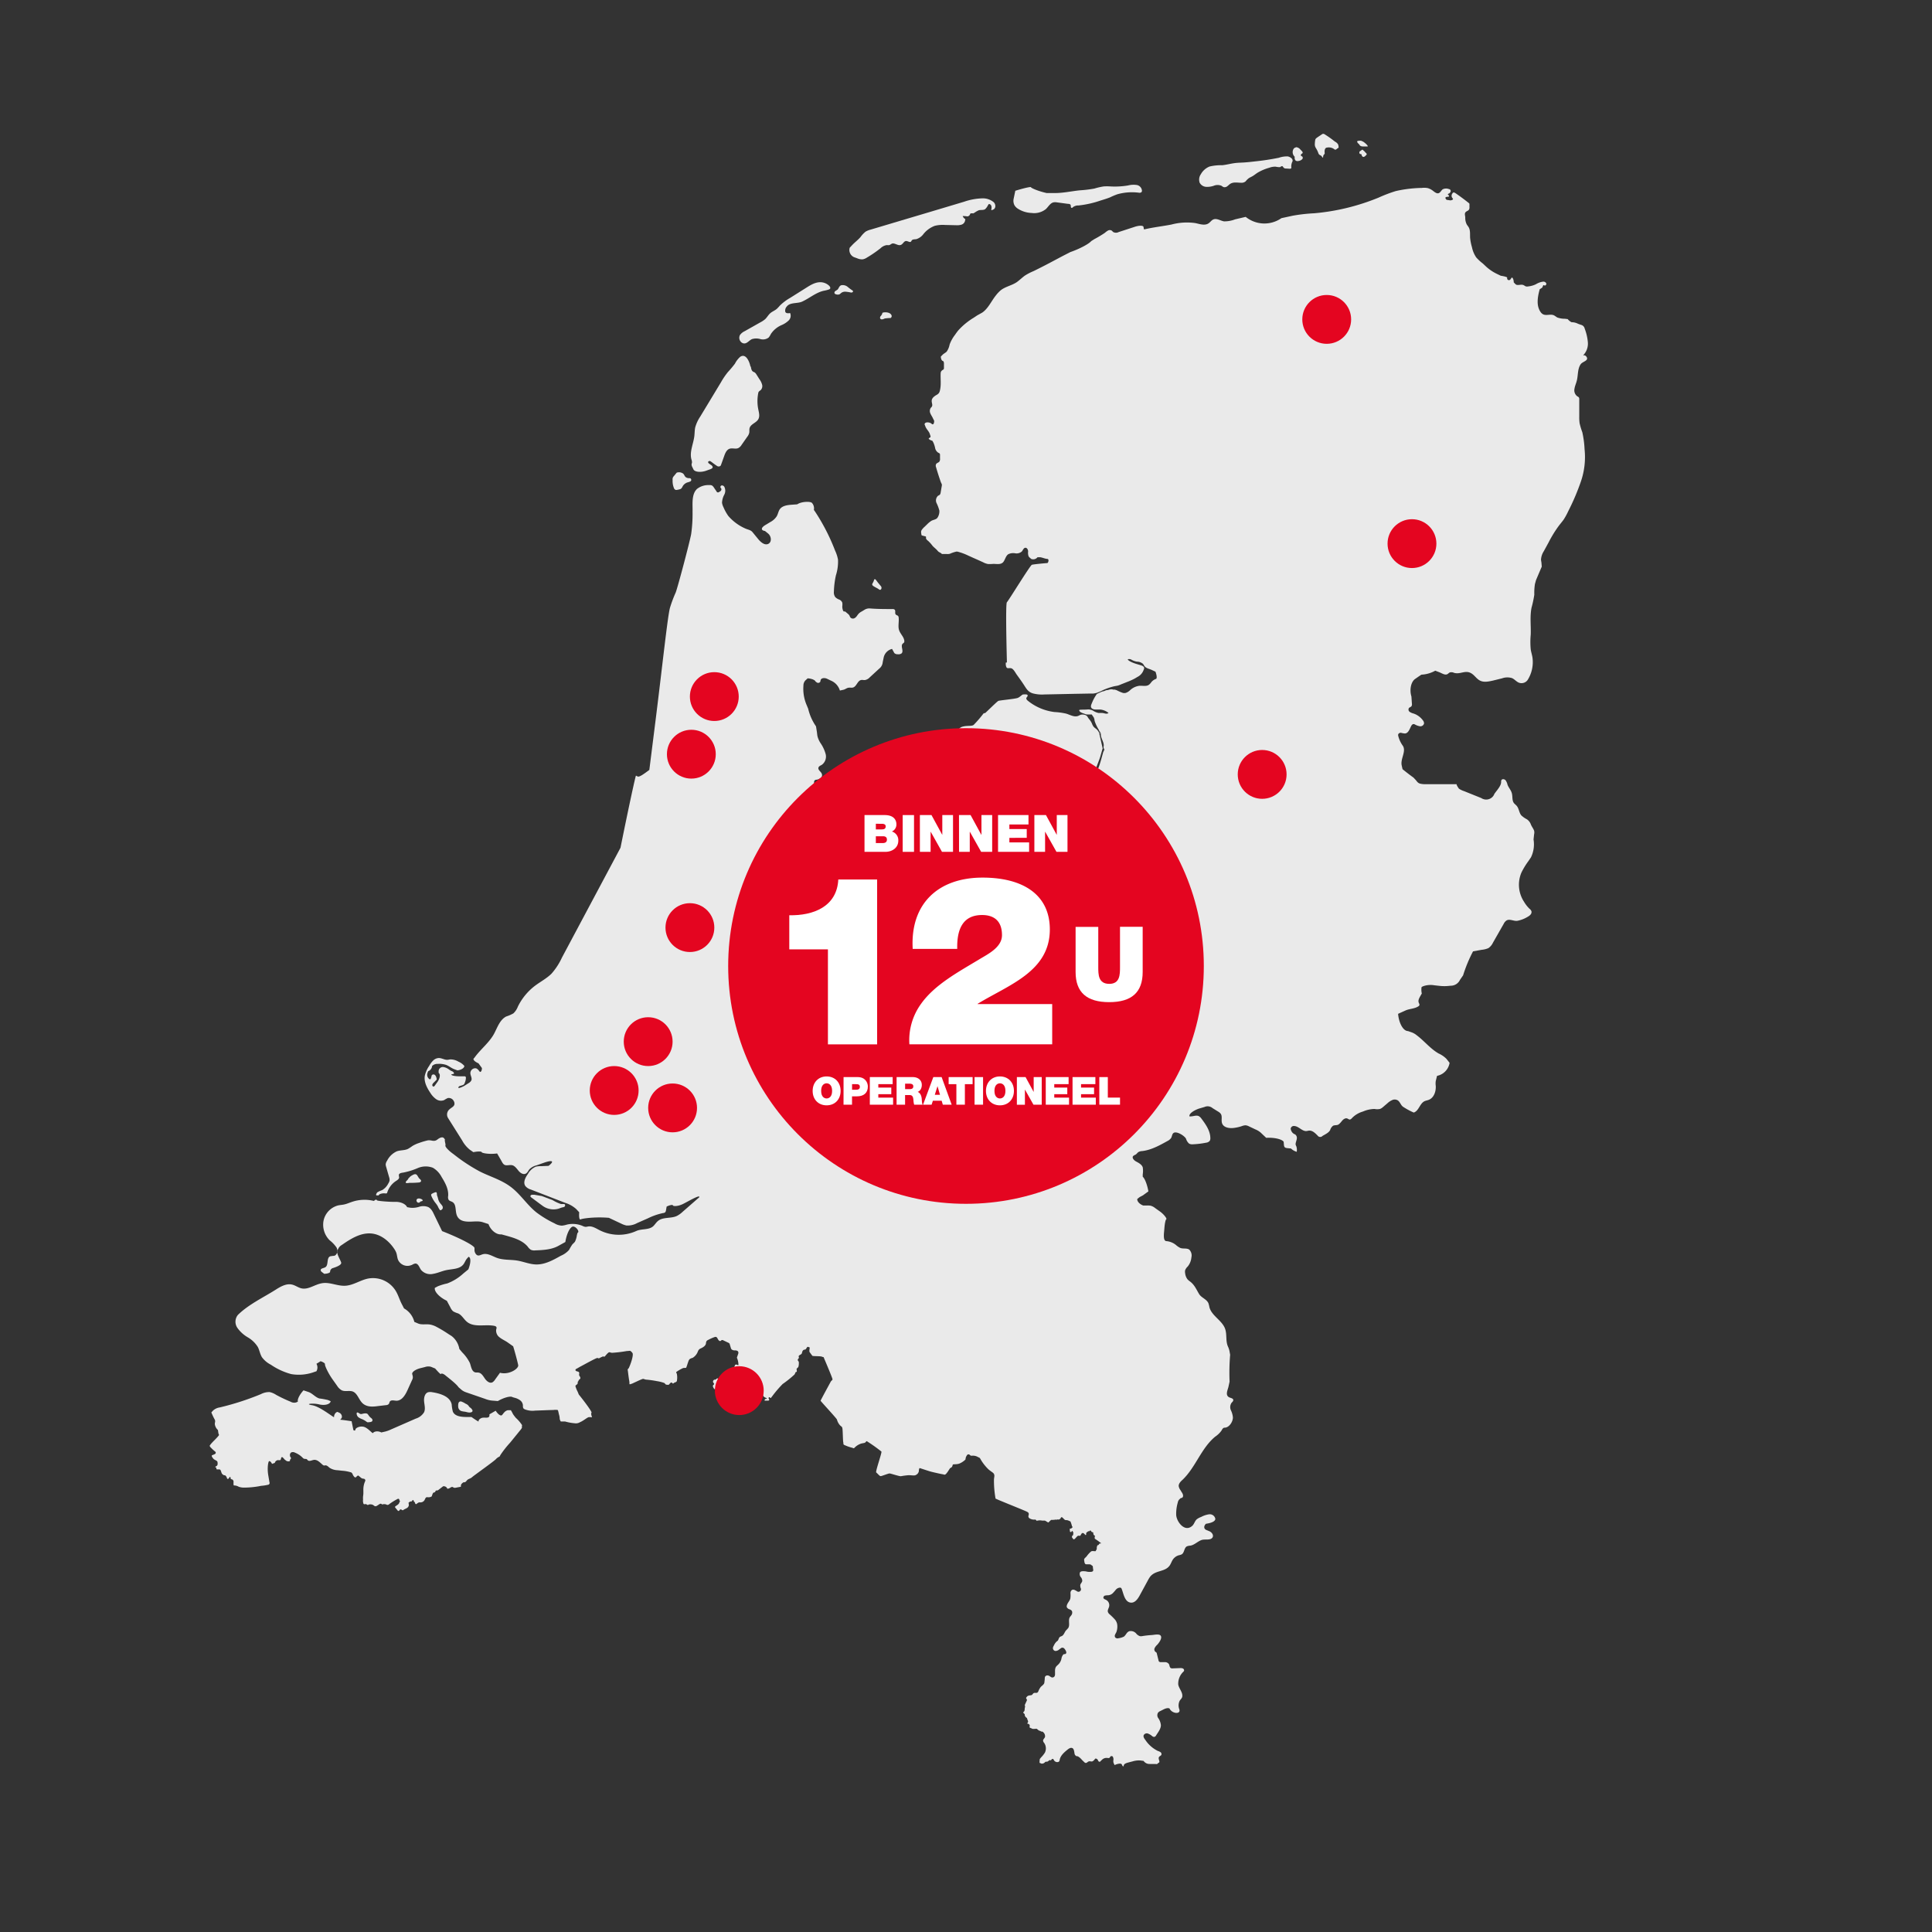
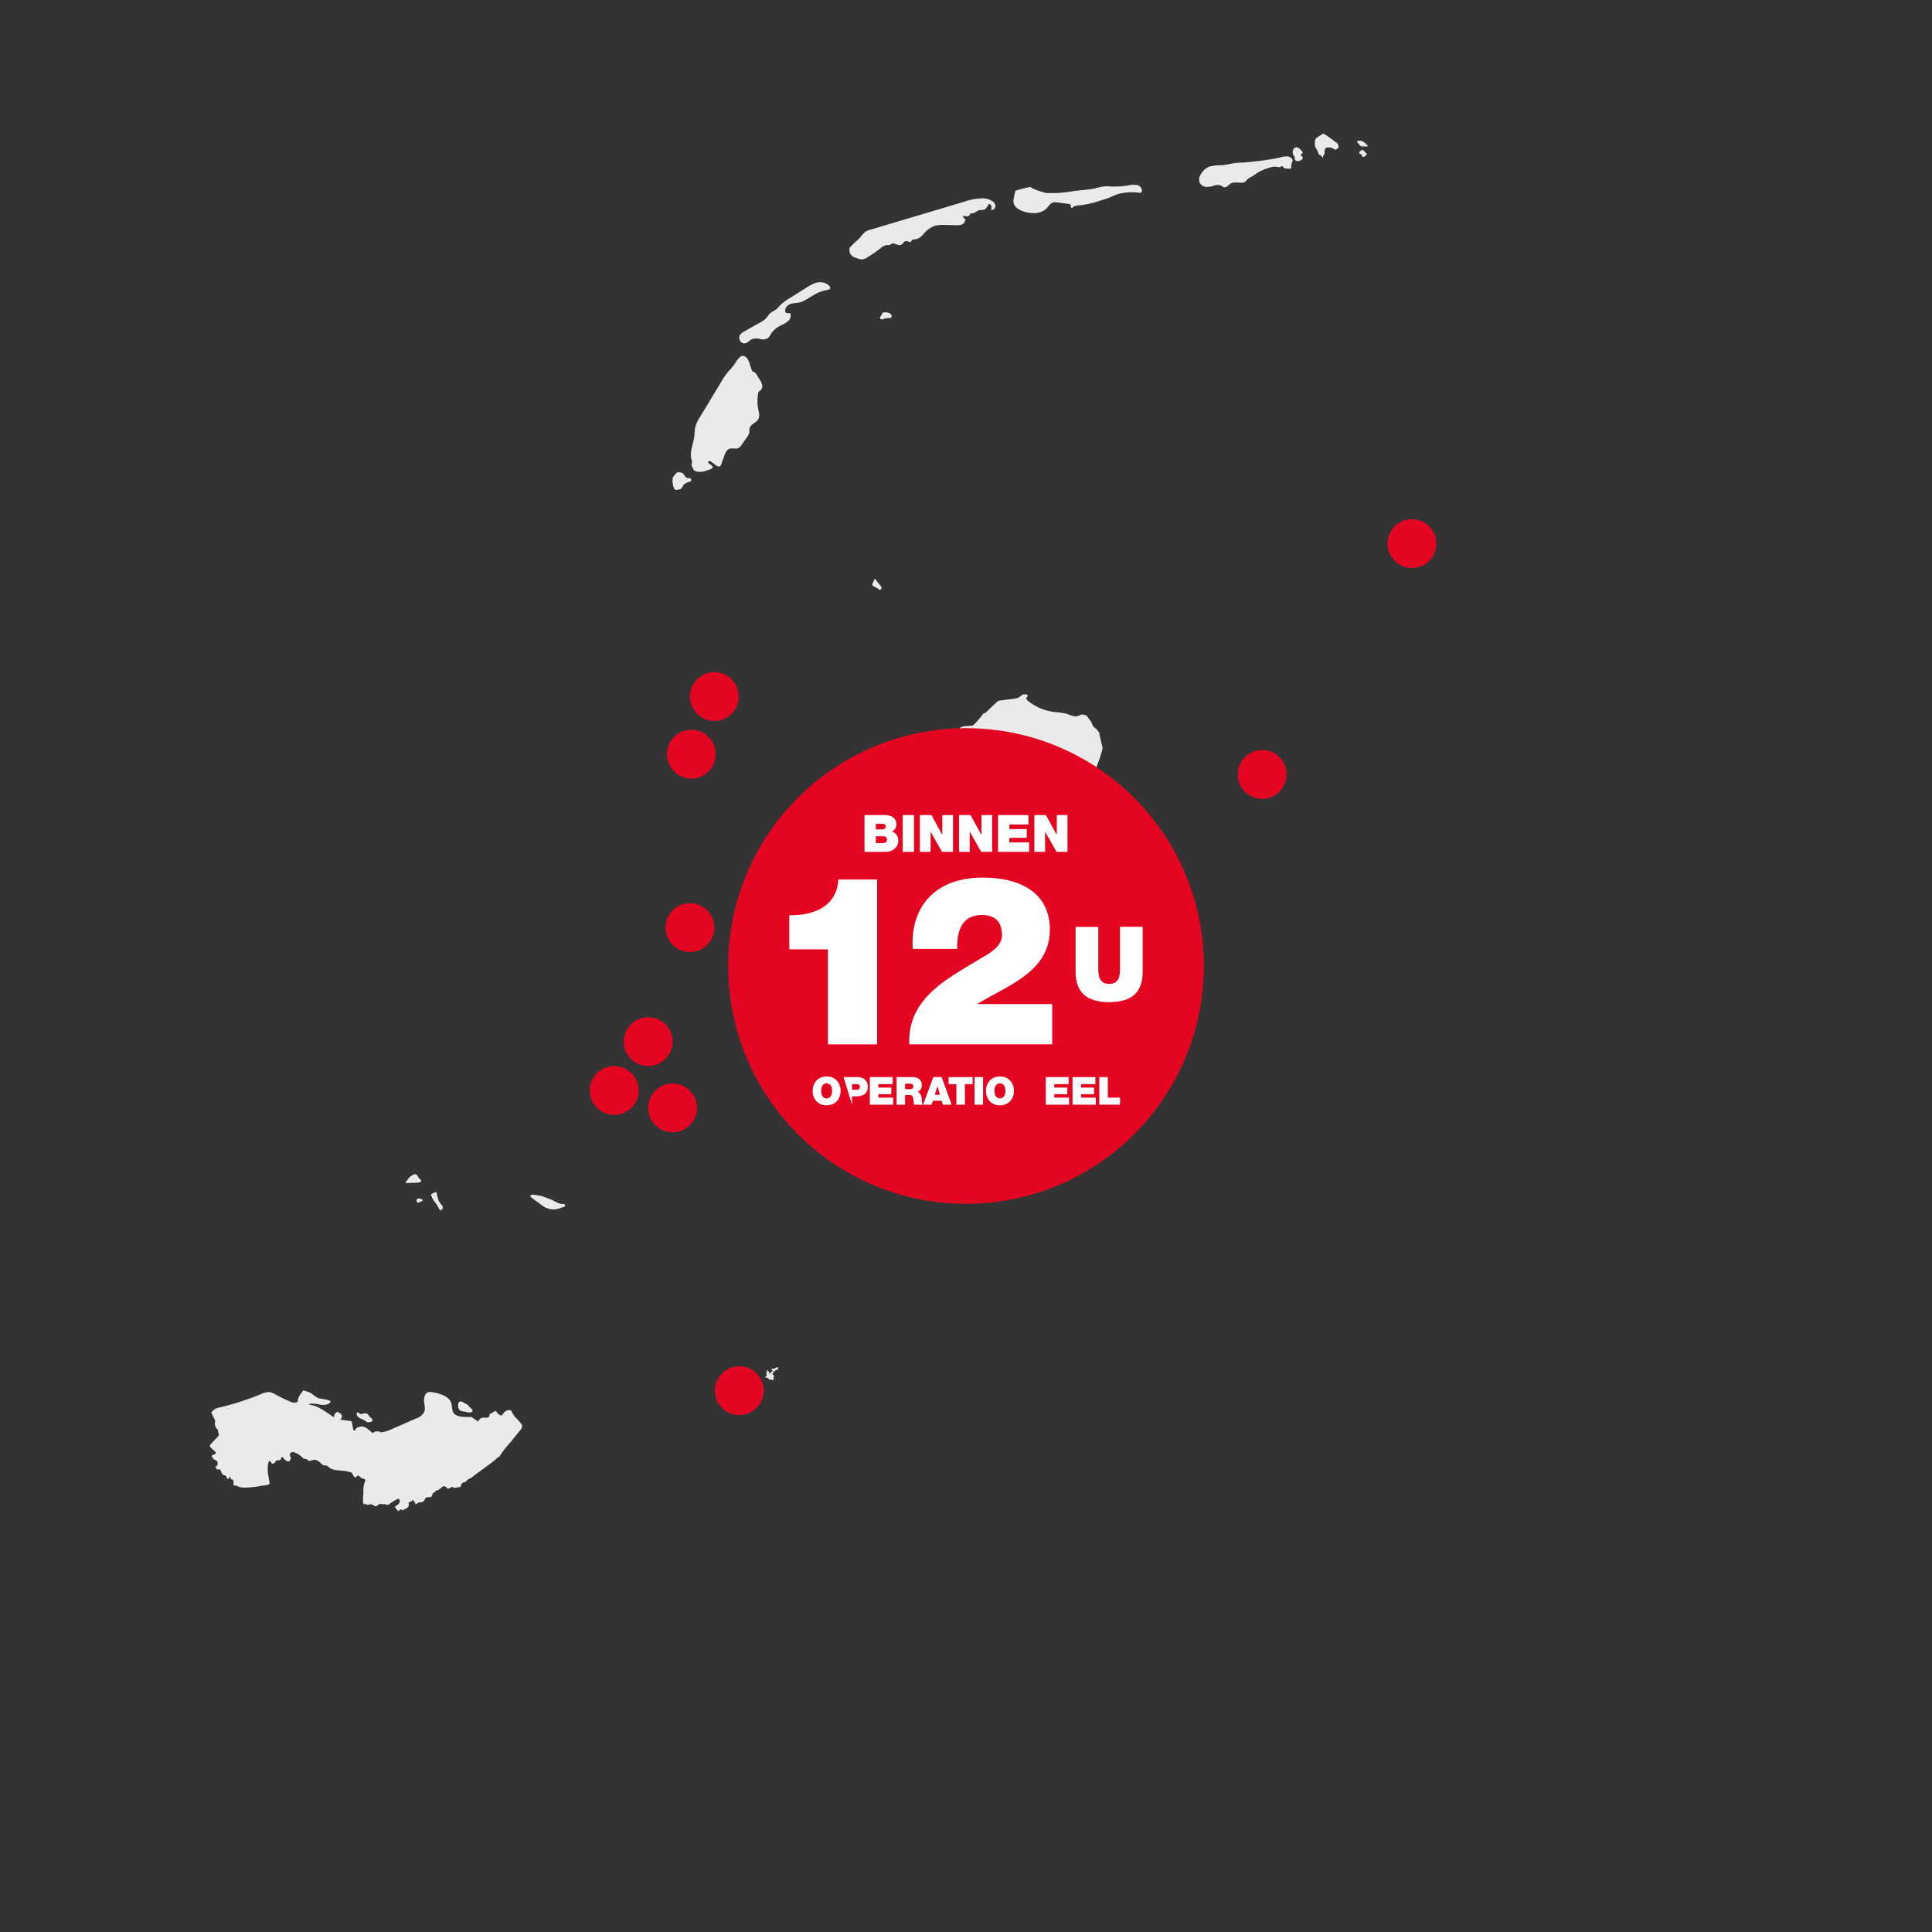
<svg xmlns="http://www.w3.org/2000/svg" width="1500" height="1500" viewBox="0 0 1500 1500">
  <rect x="0" y="0" width="1500" height="1500" fill="#333333" stroke="none" />
  <defs>
    <style>.cls-1{fill:#eaeaea;}.cls-2{fill:#e40520;}.cls-3{fill:#fff;}</style>
  </defs>
  <g id="Kaart">
    <path class="cls-1" d="M848.75,563.76a10.72,10.72,0,0,1-1-2.09,13.38,13.38,0,0,0-1.71-2.8c-.39-.44-.73-.9-1.07-1.36s-.45-.78-.7-1.15a3.79,3.79,0,0,0-2.44-1.43,5.86,5.86,0,0,0-2.7,0c-.78.24-1.51.73-2.29,1-3,.93-6-.92-9-1.85a52.42,52.42,0,0,0-9.17-1.26A40.82,40.82,0,0,1,798,544.05c-.7-.59-1.46-1.46-1.07-2.29.17-.36.52-.61.71-1,1.22-2.16-2.43-1.58-3.24-1.58s-2.14,1.68-4,2.58-14.19,1.92-15.3,2.43-9.93,9.35-10.25,9.42a3.46,3.46,0,0,0-1.22.29,92.08,92.08,0,0,1-7.69,8.93c-1.77,1.22-4.86.3-8.78,1.39s-6.08,7.47-6.57,8.27-1.41-.14-1.78-.43-1.85-1.41-2.72-1.22-2.58,8.52-1.22,10.05,2.43.44,3,1.31-1.22,2.22-1.8,2.07a3.91,3.91,0,0,0-2.44.44c-.87.46-8.51,7.3-10.61,8.52s-27.74,18.91-30.41,21.24a33.38,33.38,0,0,1-9.3,6.09l-3.09,1.21a33,33,0,0,1-11.15,7.5l-2.87,2.87a56.21,56.21,0,0,1-8.93,8.3c-2.43,1.48-5.28,2.72-6.08,5.4a2.3,2.3,0,0,0,0,1.22,4.22,4.22,0,0,0,.82,1.48c3.17,4.26,2.05,8,2.17,12.73a6.41,6.41,0,0,0,6.88,5.88h0c.22,0,.44-.05.65-.09,2.71-.24,5.24-1.39,7.89-1.82,5.82-.95,11.58,1.48,17,3.89A75.37,75.37,0,0,1,705,679.64c6.52,5.55,11.19,13.24,18.49,17.74a27.15,27.15,0,0,0,27.89,0,26,26,0,0,1,6.4-3.48c1.85-.48,4-.41,5.38-1.77a9.05,9.05,0,0,0,1.58-5.24c1-6.3,6.55-11.8,5.48-18.08-.69-4.06-4.12-7.86-2.8-11.75s6.62-4.87,11-4.87c5.18-.12,9-.19,12.51-4.5a64.41,64.41,0,0,1,6-7.57,30,30,0,0,1,4.23-2.92l12.41-7.42a8.07,8.07,0,0,1,5.4-1.65,9.22,9.22,0,0,1,2.92,1.38,2.51,2.51,0,0,0,1.22.49,2.65,2.65,0,0,0,1.56-.51,46.24,46.24,0,0,0,16.06-15.82,6.34,6.34,0,0,1,1.87-2.21c1.1-.61,2-.66,2.88-1.73a12.2,12.2,0,0,0,1.6-3.21l5.89-15.43c.54-1.44,1.07-2.85,1.48-4.31l1.66-5.79c-1.51-6.52-2.73-11.88-2.7-11.88-.24-.51-.51-1-.8-1.51l-.49-.63c-.9-1.21-2.43-1.82-3.21-3" />
-     <path class="cls-1" d="M1229.37,275.63a12.84,12.84,0,0,0,3.43-9.95,38.3,38.3,0,0,0-2.43-10.49,3.83,3.83,0,0,0-2.94-3l-2.22-.8a11.32,11.32,0,0,0-4.67-1.22c-.12.27-1.92-.68-3.43-2.43l-2-.24a17.56,17.56,0,0,1-6-1c-1-.54-1.85-1.36-2.92-1.8-2.61-1-5.82.61-8.3-.76a5.49,5.49,0,0,1-1.9-1.87c-3.36-5-2.17-11.68-.56-17.5a21.22,21.22,0,0,0,2-1.34c.26-.36.58-1.89,1.09-1.85a2.35,2.35,0,0,1,.63.27c.88.32,1.68-.92,1.32-1.75a2.46,2.46,0,0,0-2.44-1.22,13.93,13.93,0,0,0-5.54,2,18.16,18.16,0,0,1-5.89,1.68,4.35,4.35,0,0,1-1.9,0c-.71-.24-1.29-.8-2-1.07-2-.78-4.67.81-6.15-.73l-1.29-1.34c0-2.14-.83-3.82-1.51-3.74l-.39.51c-.42.53-.73,1.21-1.32,1.43a1.41,1.41,0,0,1-1.82-.81h0l-.17-.78c.83-.49-1.39-1.22-4.87-1.75l-2.89-1.39a35.32,35.32,0,0,1-8.13-5.38c-1-.92-2-1.9-3-2.8a36.09,36.09,0,0,1-5-4.62,21.84,21.84,0,0,1-3.34-8,37.12,37.12,0,0,1-1.43-7.3c-.15-2.75.26-5.7-1.07-8.08-.44-.76-1-1.41-1.49-2.17a11.21,11.21,0,0,1-1.21-5.42c0-1.46-.83-3.05.34-4.29.73-.75,2-1,2.55-1.87a3.54,3.54,0,0,0,.37-2v-2.07a1.09,1.09,0,0,0-.13-.68,1,1,0,0,0-.31-.32q-5-4-10.32-7.66c-.61-.42-1.44-.85-2-.42a1.52,1.52,0,0,0-.44.54,2.9,2.9,0,0,0-.37,3.14l.51.7c.73.66,0,1.37-1.7,1.59l-1.48-.22-1.49-.22c-1.22-1.1-1.22-2.12,0-2.27l1.22-.14a.79.79,0,0,0,.56-.2c.29-.29,0-.82-.34-1.07l-.34-.24c-.34-.32,0-.8,1-1.1l.56-.6a1.68,1.68,0,0,0,.17-2.22,2.4,2.4,0,0,0-1.22-.56,5.94,5.94,0,0,0-4.55.2c-1.21.8-1.77,2.43-3.14,3s-2.87-.54-4.06-1.44a12.67,12.67,0,0,0-4.4-2.43,14.82,14.82,0,0,0-4.65-.17,99.87,99.87,0,0,0-20.23,2.43,112.57,112.57,0,0,0-13.38,5.09,170.4,170.4,0,0,1-49.89,12.16,130,130,0,0,0-16.81,1.9l-8.76,1.9a23.12,23.12,0,0,1-27.74-1l-8.21,1.92a22.8,22.8,0,0,1-8.61,1.56c-2.82-.47-5.6-2.58-8.25-1.49-1.51.61-2.43,2.17-3.82,3.07-2.92,1.92-6.77.49-10.2-.24a46.82,46.82,0,0,0-18.59,1.14c-6.3,1.22-12.31,1.9-18.61,3.21l-2.12.46a.69.69,0,0,1-.49,0,.65.65,0,0,1-.24-.53l-.17-1.22c-.15-1.31-3.46-1.36-7.3,0L877,177.41l-8.42,2.74a4.57,4.57,0,0,1-4.28,0c-.44-.31-.73-.82-1.22-1.14a2.88,2.88,0,0,0-2.84,0,13.38,13.38,0,0,0-2.44,1.78,90,90,0,0,1-8.13,4.86l-2.43,1.54c-2.14,2.43-9.44,6.18-16.21,8.52l-5.86,3-6.89,3.65c-5.18,2.8-10.44,5.48-15.72,8.08a42.31,42.31,0,0,0-7,3.65c-2.07,1.54-3.92,3.34-6,4.87-3.94,2.73-9,3.48-12.73,6.52a26.44,26.44,0,0,0-3.65,3.9c-3.5,4.38-5.93,10.14-10.56,13.31l-3.94,2.19-2.85,1.9A52.06,52.06,0,0,0,744,256.53c-.92,1.1-1.73,2.26-2.55,3.46a27.8,27.8,0,0,0-4.16,7.47A14.38,14.38,0,0,1,735,273c-1,1-2.44,1.6-3.31,2.6l-1.22,1.22c0,1.92.78,3.48,1.83,3.48l.39.75a2.23,2.23,0,0,1,.19,1v3.77a1.34,1.34,0,0,1-.61,1.22,3.91,3.91,0,0,0-1.68,1.49,4.32,4.32,0,0,0-.27,1.43c-.19,4.53.54,9.15-.65,13.53a5.47,5.47,0,0,1-.73,1.7,6,6,0,0,1-2,1.54c-1.63,1-3.4,2.31-3.55,4.23s1,3.46,0,4.87c-.22.32-.54.58-.78.9a4.3,4.3,0,0,0-.32,4.11c.52,1.36,1.37,2.44,2,3.85l1,2c0,2.44-.88,3.46-2.07,2.27s-5.13-1.73-5.4.46l.73,1.87c.7,1.85,2.6,3.51,3.26,5.38.22.63.41,1.22.63,1.87a1.16,1.16,0,0,1,0,.64c0,.43-.66.6-1,.9l-.41.31c0,.59,1.22,1.39,2.85,1.8l.75,1.32a19,19,0,0,1,1.39,4.31,5.63,5.63,0,0,0,2.43,3.65c.44.24,1,.41,1.22.85a1.57,1.57,0,0,1,.15.8v2.8a3.75,3.75,0,0,1-.47,2.43c-.68.88-2.07,1.07-2.58,2a3,3,0,0,0,0,2.44c1.1,3.86,2.32,7.66,3.65,11.43.37,1,1,1.68.83,2.7l-.92,5.43a3.27,3.27,0,0,1-.71,1.8,6.3,6.3,0,0,1-1.29.73,4.88,4.88,0,0,0-1.22,5.65,30.43,30.43,0,0,1,2.19,5.84,8.78,8.78,0,0,1-1.36,5.42c-.95,1.64-3.28,1.68-4.87,2.61a19.32,19.32,0,0,0-3.28,2.7L717.83,409a12.76,12.76,0,0,0-2.29,2.58c-.68,1.15-.32,2.12-.17,3.39a1.09,1.09,0,0,0,.19.6,1.22,1.22,0,0,0,.54.25l2.16.56a1,1,0,0,1,.56.24c.37.37,0,1,.15,1.51a4.39,4.39,0,0,0,1.56,1.75,28.07,28.07,0,0,1,3.53,3.94c1.12,1.22,2.43,2.17,3.57,3.41a6.26,6.26,0,0,0,1,1.07c.66.56,1.53.8,2.19,1.36a1.61,1.61,0,0,0,.63.47h3.65a7.17,7.17,0,0,0,2.44-.2,26.35,26.35,0,0,1,5.06-1.68,3.62,3.62,0,0,1,1.22.15,44.43,44.43,0,0,1,8,3l3.84,1.73q3.91,1.71,7.79,3.5a12.3,12.3,0,0,0,3.77,1.29,33.12,33.12,0,0,0,4-.12c2.44,0,5.12.61,7.06-.81s2.24-5,4.41-6.61a8.49,8.49,0,0,1,5.45-.81,6.2,6.2,0,0,0,5.21-1.41c.9-1.05,1.33-2.72,2.67-2.87s2.17,1.46,2.22,2.8a7.94,7.94,0,0,0,.41,3.92,4.37,4.37,0,0,0,.9,1l1.12.95a4.23,4.23,0,0,0,4.87-1.34h1.77c1.78.12,4,1.22,5.77,1.31s.73,3.24,0,3.24-10.63.9-11.95,1.34S783,466.4,781.75,467.59s0,45.14,0,46.23-.14.47-.58.47-.44,2.43.22,3.74,2.07.39,3.77.83,3.31,3.65,4.19,4.87c2,2.77,4.06,5.6,5.93,8.52s3.14,5,6.58,6.08a27.59,27.59,0,0,0,9,.85l23.43-.49,11.56-.21c1,0,1.92,0,2.87,0a22.7,22.7,0,0,0,2.44-.44,30.59,30.59,0,0,0,4.86-2.07,47,47,0,0,1,5.94-2.29c1-.31,2.07-.61,3.09-.85s2.17-.32,3.17-.63,2.16-.88,3.26-1.29l3.45-1.37a51.23,51.23,0,0,0,5.53-2.43c.87-.46,1.75-1,2.6-1.51a9.64,9.64,0,0,0,4.87-5.52,3.53,3.53,0,0,0,.39-1.39c0-1.22-1.49-1.87-2.68-2.21l-3.36-1c-3.65-1.1-6.69-2.73-6.69-3.65l.83-.12a3.85,3.85,0,0,1,2.43.7,13.76,13.76,0,0,0,3.8,1.29,7.58,7.58,0,0,1,4.72,1.66c.48.53.75,1.21,1.21,1.82,1.29,1.75,3.75,2.05,5.72,3l2.8,1.31c1.22,3.28,1.32,5.86,0,5.72l-.95.51a7.92,7.92,0,0,0-2.43,2.14,8.47,8.47,0,0,1-1.63,1.75c-2.07,1.54-5,.64-7.57.85a13.08,13.08,0,0,0-7,3.29,9.07,9.07,0,0,1-3.48,2.21,4.59,4.59,0,0,1-2.27,0,31.29,31.29,0,0,1-4.62-2,8,8,0,0,0-2.43-.6h-.15c-.17,0,0,.26.17.63s.27.36,0,0l-.22-.29c-.22-.32-.27-.42-.66-.44a5.74,5.74,0,0,0-1.94,0,7.58,7.58,0,0,0-1.54.46,13.8,13.8,0,0,0-1.68.22c-.48.15-.92.46-1.41.61l-1,.22a10.38,10.38,0,0,0-2,.75l-1.8.83a2.63,2.63,0,0,0-1.51,1.34,32.48,32.48,0,0,0-3,5.62c-.6,1.56-1.84,3.58,0,4.87a4.77,4.77,0,0,0,2.44.68h3.65a12.12,12.12,0,0,1,6.28,2.43l.24.19c0,.32-.78.61-1.85.64l-1-.2a12.74,12.74,0,0,0-1.63-.34,25.69,25.69,0,0,0-3,0,11.61,11.61,0,0,1-4.06-1.56,7.8,7.8,0,0,0-4.51-1.21c-1.4.13-2.82.18-4.23.17-.41,0-2.43,0-2.43.41a.93.93,0,0,0,.12.46c.65,1.39,3,1.9,4.3,2.44a4.16,4.16,0,0,0,2.22.41h2.58a1.41,1.41,0,0,1,.41,0,.87.87,0,0,1,.27.27l1.12,1.63a6.82,6.82,0,0,1,.41.68,8.47,8.47,0,0,1,.54,2.43,32.65,32.65,0,0,0,3.28,6.94l.2.46a2.19,2.19,0,0,0,.85,1.22l.15.24a4.6,4.6,0,0,1,.36,2c.24,3,2.43,5.6,2.24,8.52a3.6,3.6,0,0,0,0,1.9l.19.36c.49,0,.25,1.22-.53,2.44l-.37,1.29c-1.68,6-3.14,12.16-6.54,17.37a9.25,9.25,0,0,0-1.36,2.58,4.6,4.6,0,0,1-.56,2c-.44.56-1.22.76-1.73,1.22-1.22,1.22-.66,3.65-.93,5.18a8.32,8.32,0,0,1-3.21,4.53c-3.48,3.19-6.3,7-9.73,10.19a73.05,73.05,0,0,1-9,6.7l-7.3,4.86c-7.08,4.75-14.41,9.62-22.75,11.49a10.65,10.65,0,0,0-3.75,1.29c-1.65,1.22-.95,2.14-1.14,3.65a7.7,7.7,0,0,1-2.44,4.72c-2.43,2.12-5.52,3.65-7.88,6-7,6.89-6.69,18.76-13.39,26-4.45,4.87-11.21,6.62-17.59,8.22l-11.68,3a13.11,13.11,0,0,1-8,.34c-3.17-1.22-4.87-4.55-7.3-7a11.4,11.4,0,0,0-7.3-3.72l-2.75-.2a3.39,3.39,0,0,1-4.78.44h0A3.34,3.34,0,0,1,704,692l-2-1.78c-1.58-1.41-3.73-2.75-3.65-4.87,0-1.21.82-2.28.51-3.4s-1.71-1.71-2.92-2l-3.46-.92c-3.87-.73-7-1.9-6.93-2.58s-4-1.63-8.52-.64l-4.16.91a22.85,22.85,0,0,1-9,.73,7.79,7.79,0,0,1-6.44-5.6,5.9,5.9,0,0,0-.52-2.07c-.92-1.63-3.23-1.34-4.86-1.73a16.44,16.44,0,0,1-5.21-2.43,15.54,15.54,0,0,0-8.59-3.65c-1.11.12-2.22.3-3.31.53a28.83,28.83,0,0,1-5.65.22,1.93,1.93,0,0,1-.85-.17,2,2,0,0,1-.7-1.21l-.68-2c-2.19-1-3.65-2.44-3.31-3.34l-.56-.58a3.12,3.12,0,0,0-2.29-.68,11,11,0,0,1-2.43,0l-1.29-.27c-.71-1.29-.47-2.63.53-3l1,.17a4.2,4.2,0,0,0,2.9-.12l.83-.51a5.75,5.75,0,0,0-4.67-1.82l-1.15,1.36c-.36.44-.61,1-1.09,1.29a2.42,2.42,0,0,1-2.68-.61,23.57,23.57,0,0,1-3.33-2.89l-.69-.73c0-1,1.88-.88,4,.31l1.63-1.22c.8-.58,1.6-1.72,2.43-1.21s.63,1.21,1.12,1.82a1.72,1.72,0,0,0,2,.2,5.16,5.16,0,0,0,1.54-1.58l5.71-8a42,42,0,0,1,3.92-4.5c1-1,1.22-2.44,2.44-3.24a16.81,16.81,0,0,1,2.21-.85c1.73-.8,2.29-2.92,3.12-4.65a19.21,19.21,0,0,1,5.15-6.08,2.77,2.77,0,0,0,1.22-1.88c0-.75-1-1.63-.7-2.43a1.72,1.72,0,0,1,.7-.85,21.74,21.74,0,0,1,5.06-2.95,40.12,40.12,0,0,0,4-1.46,11.74,11.74,0,0,0,2.07-1.43,1.83,1.83,0,0,0,.61-1c0-.73-.78-1.22-1.49-1.32a8,8,0,0,0-1.95,0c-.82,0-1.82.27-2.43-.36a5.47,5.47,0,0,0-.41-.54,2,2,0,0,0-1.34-.29,4.85,4.85,0,0,1-3.09-1.14c-.34-.27-.71-.61-1.12-.51a.92.92,0,0,0-.49,1.07,12.89,12.89,0,0,0,.51,1.21,4.15,4.15,0,0,1-.85,3.56,6.88,6.88,0,0,0-1.48,3.43,26.2,26.2,0,0,0,.58,2.77,3.38,3.38,0,0,1-.24,1.78,1.12,1.12,0,0,1-.49.66,1.42,1.42,0,0,1-.71,0,27.82,27.82,0,0,1-4.23-.86,8.07,8.07,0,0,1-2.65-1.21,6.83,6.83,0,0,1-1.66-2.44,18.26,18.26,0,0,1-1.34-3.89c-.24-1-.24-2.43.69-2.9a3.57,3.57,0,0,1,1.07-.26c2.09-.27,5-1.8,4.16-4.41-.59-1.9-3.24-3.16-2.65-5,.34-1.14,1.65-1.58,2.65-2.19a7.91,7.91,0,0,0,2.92-8.37,28,28,0,0,0-4-8.51,18,18,0,0,1-2.31-5.19c-.27-1.21-.32-2.43-.51-3.65l-.66-4.13a39.89,39.89,0,0,1-6.08-13.68l-1.39-3.33a32,32,0,0,1-2.29-14.61,5.88,5.88,0,0,1,1.44-3.94l1.85-1.7c3,.17,5.74,1.29,6.08,2.43l.88.66a1.91,1.91,0,0,0,2.68-.24h0l.14-.2a10.15,10.15,0,0,0,.25-1.22c.53-1.89,3.28-1.94,5.08-1.07l2.8,1.34a12.18,12.18,0,0,1,7.11,7.77l2.72-.59c1.39-.29,2.44-1.34,3.9-1.58s2.43.15,3.55-.17c2.82-.8,3.43-5.23,6.3-5.82,1-.22,2.07.15,3.09,0a6.69,6.69,0,0,0,3.65-2.11l7.3-6.72a6.93,6.93,0,0,0,2.73-5l.68-3.26a8.76,8.76,0,0,1,6.57-7.06l1.12,2a13,13,0,0,0,.66,1.22,3.61,3.61,0,0,0,2.77.92,3.91,3.91,0,0,0,2.85-.68c1.92-1.8-1-5.59.83-7.49.36-.37.87-.61,1.14-1.05a2.18,2.18,0,0,0,.17-1.07c-.24-3.14-3.07-5.4-4.06-8.37s0-6.5-.32-9.73a2.35,2.35,0,0,0-.44-1.29c-.49-.56-1.39-.64-1.87-1.22-.85-1,.12-2.82-.83-3.72a2.33,2.33,0,0,0-1.73-.47c-5.91,0-11.7,0-17.59-.48a7,7,0,0,0-4.33,1.21l-1.93,1.15a9.76,9.76,0,0,0-2.16,1.51c-1.22,1.21-1.88,2.92-3.36,3.65a2.61,2.61,0,0,1-3.31-.59,11.18,11.18,0,0,1-.75-1.56,6,6,0,0,0-1.29-1.33l-1.56-1.32a1,1,0,0,0-.68-.34h-.54c-.44,0-.73-.46-.87-.87a8.24,8.24,0,0,1-.54-3.22,10.55,10.55,0,0,0,0-2.75,4.27,4.27,0,0,0-2.43-2.43,8,8,0,0,1-3.09-2,6.42,6.42,0,0,1-1-4.3A66.93,66.93,0,0,1,649,446.68a35.29,35.29,0,0,0,1.63-12.16,28.09,28.09,0,0,0-2.26-7,156.82,156.82,0,0,0-15.48-30.2l-1-1.43a6.27,6.27,0,0,0-1.51-5.45c-1.21-1.29-8.17-1.12-11.41,1.12l-3.65.26c-3.65.25-7.89.64-9.95,3.65-1.12,1.66-1.34,3.8-2.44,5.53a13.26,13.26,0,0,1-4.86,4.31l-3.44,2.09c-3.86,2.16-4.18,4.33-.68,4.87l2.44,2c2.43,2,3,6.44.22,7.93s-6-1.22-8-3.72c-1.46-1.76-2.89-3.53-4.35-5.31s-3.55-1.87-5.72-2.9a37,37,0,0,1-13.12-9.73,35.72,35.72,0,0,1-3.72-6.74,11,11,0,0,1-1.12-3.48,14.25,14.25,0,0,1,1.73-6.21,6.67,6.67,0,0,0,0-6.23,2.18,2.18,0,0,0-1.9-1,1.23,1.23,0,0,0-1.07,1.34v.29c.15.25.41.42.56.66a1.59,1.59,0,0,1-.17,1.78,4.61,4.61,0,0,1-1.53,1.09,1.21,1.21,0,0,1-1.71-.19,1.16,1.16,0,0,1-.22-.39l-2.06-3a4.19,4.19,0,0,0-1.51-1.56,3.89,3.89,0,0,0-2-.27,14.21,14.21,0,0,0-9.57,3c-4.43,4.26-3.28,12-3.43,17.64a110.7,110.7,0,0,1-1.09,17.45c-1.32,6.94-10.35,41-12,45.31a97.55,97.55,0,0,0-4.43,11.81c-1.78,6.18-5.89,44.92-10.95,85.44l-5.09,40.49c-4.26,3.16-7.74,5.74-9.07,5.09l-1.32-.66c-.58,1.12-6,26.28-12,56l-13.05,24.48L436.3,743.45A51,51,0,0,1,428.14,756c-3.77,3.72-8.59,6.2-12.82,9.39a45.28,45.28,0,0,0-13.22,16.08,14.23,14.23,0,0,1-3.5,5.31,29.92,29.92,0,0,1-5.6,2.43c-4.72,2.44-6.66,8-9.05,12.71-3.58,7.1-10.29,12.16-15.06,18.56l-.83,1.1c-1.29.78.24,2.58,3.46,4l1.77,2.44.88,1.21c0,1.73-.56,3.09-1.51,3l-.61-.66a7.35,7.35,0,0,0-1.82-1.87,3.21,3.21,0,0,0-1.39-.32,3.86,3.86,0,0,0-3.65,3.75c0,1.9,1.46,3.8.8,5.6a5.25,5.25,0,0,1-2.26,2.26l-3.34,2.12c-3.84,2-5.59,2.12-3.91.27l2.21-.73a2.67,2.67,0,0,0,2.19-2.05,10.22,10.22,0,0,0,.85-3.82,1.22,1.22,0,0,0-.44-1,1.3,1.3,0,0,0-.75-.14h-3.65c-4,0-6.86-.73-6.4-1.53l.9-.17.9-.15c.58-.76-.41-1.9-2.19-2.43l-1.44-.95a9.46,9.46,0,0,0-4.69-2,3.35,3.35,0,0,0-3.43,3V833c1.55,1,1.12,4.24-1,7.16l-1.92,2.65a1.6,1.6,0,0,1-.95.78c-.73.12-1.21-.85-1-1.56a4.54,4.54,0,0,1,1.34-1.75l2.07-2.12c-.36-3.38-2.09-4.87-3.84-3.41l-.54,2c-.12.49-.29,1.09-.8,1.22a1,1,0,0,1-.73-.3,4.13,4.13,0,0,1-1.32-4.42l.54-1.54a4.87,4.87,0,0,0,3.14-4.21l1.21-.8A6.18,6.18,0,0,1,340,826a16.87,16.87,0,0,1,6.35.78c2.19.82,4,2.43,6.23,3.31l2.58.95c3.09-.37,5.48-1.95,5.33-3.51l-1-1a12.63,12.63,0,0,0-3.57-2.28,12,12,0,0,0-6.09-1.73c-.87,0-1.73.32-2.6.34-2.26,0-4.33-1.44-6.57-1.41a6.58,6.58,0,0,0-4.48,2.07,19.36,19.36,0,0,0-3,4.09,21.65,21.65,0,0,0-3.4,7.83c-.66,4.65,1.72,9.15,4.3,13a16.9,16.9,0,0,0,4.43,4.87,6.47,6.47,0,0,0,6.35.78,18.69,18.69,0,0,1,2.8-1.56,4.36,4.36,0,0,1,4.7,2.44,3.71,3.71,0,0,1,.41,2.65c-.46,1.61-2.29,2.31-3.53,3.45a5.25,5.25,0,0,0-1.43,6.87l11,17.49a23.78,23.78,0,0,0,6.08,7.3l2.63,1.81c3.46-.71,6.38-.66,6.45,0s5.57,1.87,12,1l2.82,4.87c.88,1.46,1.49,3.23,3,4s3.94-.17,5.89.27,3.48,2.56,4.86,4.26,3.65,3.26,5.67,2.26c1.32-.68,1.9-2.24,2.83-3.38a11.59,11.59,0,0,1,5.37-3l6-2.1c6.62-2.31,8.2-1.21,3.51,2.44l-5.31.24a18.82,18.82,0,0,0-4.55.37,12.77,12.77,0,0,0-6.15,5.62c-2,2.82-4,6.62-2,9.46a8.42,8.42,0,0,0,4.25,2.71l26.77,10.36a22.6,22.6,0,0,1,8.52,4.87l2.26,2.43c-.34,3.65.15,6.09,1.12,5.5s10.42-2.16,21.9-1.21l9.47,4.45a17,17,0,0,0,4.14,1.51,15.3,15.3,0,0,0,8.42-1.93l8.3-3.65a48.74,48.74,0,0,1,11.68-4.06,3.05,3.05,0,0,0,1.8-.7,4.42,4.42,0,0,0,.61-1.93l.43-2.43c2.56-1.22,4.72-1.58,4.87-.88s3.8.9,8-1.21,13.39-7.57,12.46-5.11l-1.85,1.6-11,9.61a19.32,19.32,0,0,1-4.62,3.31c-4.68,2.15-10.86.59-14.75,4-1.29,1.09-2.17,2.62-3.38,3.79-3.36,3.26-9.08,1.92-13.31,3.87a33,33,0,0,1-28.5-.63c-2.87-1.46-5.84-3.46-9-2.87a12.06,12.06,0,0,1-1.8.29,6.68,6.68,0,0,1-2.43-.75,19.47,19.47,0,0,0-12.17-1,18.07,18.07,0,0,1-3.92.8,12.24,12.24,0,0,1-5.72-1.82,79.56,79.56,0,0,1-14.06-8.52c-7.3-5.87-12.41-14.19-19.93-19.81s-16.11-7.91-24.14-12a136.62,136.62,0,0,1-17-10.88L352,896c-3.75-2.66-6.52-5.65-6.18-6.7s-.8-3.33-.37-4.67l-.73-.9c-1.21-1.46-3.52-.27-5,.9-3,2.43-4.86,0-8.15.88a61.9,61.9,0,0,0-6.54,2,24,24,0,0,0-4.87,2.26,33.21,33.21,0,0,1-3.5,2.27c-2.66,1.21-5.8.87-8.52,1.82a15.65,15.65,0,0,0-7.59,7.3,6,6,0,0,0-1.1,2.87,6.65,6.65,0,0,0,.34,1.83c.76,2.68,1.53,5.35,2.29,8a6.65,6.65,0,0,1,.39,2.65,6,6,0,0,1-.93,2.22,12.57,12.57,0,0,1-4.86,5.28,21.81,21.81,0,0,0-3.65,1.65c-.49.37-1.78,2.61-.42,2.44h1a.82.82,0,0,0,.44,0,.53.53,0,0,1,.2-.47,1.22,1.22,0,0,1,.48-.39,7.73,7.73,0,0,1,4.29-.68c.51,0,1.12.15,1.43-.26a1.16,1.16,0,0,0,.2-.47,16.75,16.75,0,0,1,6.81-8.93c1.07-.7,2.43-1.53,2.43-2.8-.11-.6-.19-1.21-.24-1.82.17-1.39,2-1.71,3.36-1.88a54.74,54.74,0,0,0,11.44-3.55,15.63,15.63,0,0,1,11.68-.19,17.86,17.86,0,0,1,6.74,7.18c2.8,4.5,5.5,9.46,5.08,14.74a4.52,4.52,0,0,0,.35,2.92c.63.95,1.92,1.15,2.92,1.71,3.43,2,1.92,7.3,3.74,11s5.72,4.26,9.32,4.28,7.3-.66,10.71.49l4.26,1.38c1.73,4.87,6.25,8.42,10.07,8l3.41.94c6.23,1.71,12.83,3.66,17,8.6a8.92,8.92,0,0,0,2.43,2.43,6.78,6.78,0,0,0,3.45.46c6.09-.24,12.54-.53,17.91-3.5l5.41-3c1.07-6.79,3.87-12.17,6.2-12s5.16,4.11,3.26,4.87l-.48,1.75a16,16,0,0,1-1.56,5.23,23,23,0,0,1-1.9,1.92,36.92,36.92,0,0,0-2.58,4.31,17.4,17.4,0,0,1-6.45,4.6c-6.08,3.43-12.55,7-19.46,6.74-4.87-.17-9.52-2.19-14.36-3s-10.59-.29-15.53-2c-3.75-1.33-7.49-4-11.31-2.89-1.32.36-2.61,1.22-3.92.85s-2.44-2.43-2.44-4v-1.7c0-1.85-11.41-7.77-25.16-13.14l-5.79-11.95c-1.22-2.58-2.43-5.53-5.11-6.77a10.43,10.43,0,0,0-6.91-.17,16.66,16.66,0,0,1-6.94.73l-2.43-.44C315,934.77,311,933,307,933.12s-14.33-.66-14.35-1.22-1.32-.8-2.24.51l-1.05-.22a30.26,30.26,0,0,0-15.82.85c-2,.64-3.87,1.51-5.89,2s-3.53.47-5.25.88a15.5,15.5,0,0,0-11.15,11.58A17,17,0,0,0,256,963a25.17,25.17,0,0,1,5.3,5.6c1.22,2.28.56,5.81-1.92,6.42a19.83,19.83,0,0,0-3.07.39c-3,1.29-1,7-3.84,8.52-1.22.75-3.48.75-3.48,2.21a2,2,0,0,0,.9,1.44l1.8,1.39c2.55,0,4.62-.81,4.6-1.56a3,3,0,0,1,2.29-2.92c1.94-.61,6.76-2.27,6.32-4.19s-3.65-6.54-3.11-9.25l1.22-2.26a6.83,6.83,0,0,1,2.31-2.16c7-4.87,14.74-9.74,23.12-8.94,7.3.71,13.55,5.8,17.61,11.9a13.91,13.91,0,0,1,1.61,3c.63,1.75.66,3.65,1.34,5.43a8,8,0,0,0,10.6,4.1h.18a6.69,6.69,0,0,1,2.7-1.12c2.31,0,3.07,3,4.36,4.87A9.47,9.47,0,0,0,336.3,989c3.46-.56,6.69-2.12,10.13-2.85,4.69-1,10.29-.66,13.28-4.41,1.12-1.41,1.66-3.21,2.83-4.57l1.21-1.36c1.95.29,1.9,4.62-.12,9.73l-3.89,3.19a38.65,38.65,0,0,1-12.54,7.74,43.53,43.53,0,0,0-7.3,2.21l-2.28,1.22c-.66,2.77,3.53,7.3,9.29,10l2.68,5a9.58,9.58,0,0,0,2.19,3.18,17.94,17.94,0,0,0,3.89,1.64c2.92,1.33,4.43,4.55,6.91,6.57,5.6,4.55,13.9,1.77,21,3.06.8.15,1.7.46,1.92,1.22a3.07,3.07,0,0,1-.25,1.58,6.46,6.46,0,0,0,2.68,6.21c1.83,1.48,4.07,2.43,6,3.74l4.5,3.17c1.63,5.33,3.36,11.92,3.9,14.6s-7,7.81-14.14,5.94l-3.65,5.06a7.35,7.35,0,0,1-2.09,2.28c-2.1,1.22-4.55-.75-5.92-2.72s-2.67-4.38-5-4.75c-.83-.14-1.68,0-2.44-.14-2.94-.66-3.28-4.58-4.28-7.3a30.68,30.68,0,0,0-6-8.3l-2.19-2.65a16,16,0,0,0-6-10l-2.58-1.63a97.17,97.17,0,0,0-9-5.41,17,17,0,0,0-5.21-1.89c-3.09-.49-6.42.41-9.29-.83l-2.85-1.22a16.57,16.57,0,0,0-8-10.46l-1.78-3.43c-1.77-3.41-2.82-7.3-4.86-10.49a20.7,20.7,0,0,0-21.3-9.25c-6.08,1.22-11.48,5.26-17.69,5.57s-11.87-2.92-17.81-2-10.76,5.28-16.28,4c-2.44-.56-4.6-2.26-7.08-2.87-4.53-1.12-9,1.48-12.95,4-9.95,6.28-20.81,11.3-29.2,19.47a8.38,8.38,0,0,0-.44,10.1,25.72,25.72,0,0,0,8,7.3,22.56,22.56,0,0,1,7.81,7.45c1.34,2.43,1.73,5.52,3.24,8a19.5,19.5,0,0,0,6.91,5.84,51.65,51.65,0,0,0,15.82,7.3,34.87,34.87,0,0,0,18.15-1.72l1.46-.49a5.91,5.91,0,0,0,0-5.79l1.63-1,1.61-1c2.12.7,3.65,1.77,3.38,2.43s2.19,6.52,6,11.83l3.45,4.86a9.83,9.83,0,0,0,3.65,3.51c2.56,1.12,5.65,0,8.28.83,4,1.38,4.86,6.79,8.17,9.51s7.67,2.43,11.71,1.85l6.08-.71a3.17,3.17,0,0,0,2.19-.87c.42-.54.44-1.29.81-1.88,1-1.53,3.31-.75,5.15-.68,4.17,0,6.79-4.3,8.52-8.1l3.58-7.91a4.49,4.49,0,0,0,.61-2.68l-.37-1.68c-.78-1.6,2-3.77,6.09-4.86l3.74-.93a7.71,7.71,0,0,1,4.68-.17l3.21,1.32c2.43,2.82,4.48,4.86,4.52,4.26s1.61-.47,3.44,1.07,8.61,6.66,10.17,9.19l2,1.73a10,10,0,0,0,1.92,1.37,16.13,16.13,0,0,0,2.58,1.07l14.11,4.86a20.26,20.26,0,0,0,5.07,1.32l4.86.39c4.87-2.8,10-4.12,11.44-3l1.68.48a12.07,12.07,0,0,1,4.16,1.93,5.38,5.38,0,0,1,2.19,3.89,5.27,5.27,0,0,0,.22,2.12,2.44,2.44,0,0,0,1.22,1,16.14,16.14,0,0,0,8.08,1l7.3-.26q3.42-.15,6.86-.22a10.48,10.48,0,0,1,3.26,0c.46.19.73,2.43,1.22,4.11s.29,3,.56,3.43.36,1.31.82,1.39h3.17a37.92,37.92,0,0,0,7.54,1.38,6.06,6.06,0,0,0,4.09-.85c2.43-.92,5.69-3.79,6.81-3.89s2.44.17,2.44,0V1100c-.61-1.34-.76-2.77-.32-3.21s-4-6.79-9.9-14.11l-.86-2.12a21.53,21.53,0,0,1-1.75-4.38c0-.76,1.12-1,1.58-1.78s0-1.48.37-1.75l.29-.22a3.24,3.24,0,0,1,1.58-2V1070a1.94,1.94,0,0,0-.41-1.31,3.29,3.29,0,0,1-.59-1.22c0-.66.3-1.34,0-1.92s-1-.68-1.58-.83-1.29-.51-1.21-1.14.7-.83,1.21-1.1c1.05-.56,2.05-1.22,3.12-1.75s11.61-6.4,12.58-6.4.85.61,1.92,0l1.07-.58.64-.25c.65-.22.29-.41,1.07-.31s.87.17,1.12,0S472,1050,473,1049.9s0,.15,2.24.41a100.08,100.08,0,0,0,11.17-1.33l2.43-.2c.49-.17,1.51.63,2.24,1.78s-.49,6.23-2.75,11.31l-.37.59c-.36.61-.77.41-.6,1.21s.65,5.55,1.11,8,0,3,.47,3.07.75-.29,1.21-.29,8.33-4,9.2-3.9,1.44.61,2.85.63a77.53,77.53,0,0,1,7.76,1.12,29.88,29.88,0,0,1,5.82,1.46c.63.47.92,1.22,1.53,1.29s1.73.25,2,0a20.7,20.7,0,0,1,1.43-1.53c.15,0,.76-.27,1,0s.46.76.94.61.56-.61,1.22-.76a2.88,2.88,0,0,0,1.58-1,14.57,14.57,0,0,0,0-5.81c-.41-.71-.61-1-.36-1.39a32.66,32.66,0,0,1,5.21-3c.6-.22,2.23,0,2.43-.32.7-1.66,1.07-3.24,1.7-4.87a4.13,4.13,0,0,1,1.1-1.85,8.14,8.14,0,0,1,2.24-.92,9.73,9.73,0,0,0,4.11-5.16,5.17,5.17,0,0,1,.92-1.39,4.57,4.57,0,0,1,1.32-.8c1.7-.8,3.58-1.9,3.94-3.72a5.64,5.64,0,0,1,.34-1.68,2.82,2.82,0,0,1,1.29-1.1,36.05,36.05,0,0,1,4.87-2.19,2.53,2.53,0,0,1,1.21-.22c.86.15,1.22,1.15,1.68,1.93s1.22,1.6,2,1.21c.31-.14.51-.48.83-.63a1.6,1.6,0,0,1,1.28.19l3.9,1.85a2,2,0,0,1,.73.47,2,2,0,0,1,.41.9l.73,2.43a3.39,3.39,0,0,0,.63,1.36,4,4,0,0,0,2.8.78c1,0,2.17.34,2.44,1.32a2.85,2.85,0,0,1-.25,1.77l-.87,2.56a14,14,0,0,1,1.21,5.76h-.85c-.19-.46-1-.53-1.73-.17l-.29.71a11.06,11.06,0,0,1-.87,2.07c-.32.44-.83.78-1,1.29a2.48,2.48,0,0,0,0,1.21c.34,2.8.73,5.6,1.14,8.38.12.82.37,1.8,1.15,2.06s1.09,0,1.65,0h.54c0,.59-2.75,0-6.09-1.46l-3-1.29a6.87,6.87,0,0,0-1.92-.58,6.89,6.89,0,0,1-2.31-.12,5.86,5.86,0,0,1-1.61-1.32,1.47,1.47,0,0,0-1.87-.17,2.72,2.72,0,0,1-.44.56c-.27.2-.64,0-1,.15a1.53,1.53,0,0,0-1.22,1.76h0a1.31,1.31,0,0,0,.2.54c.26.36.7.68.65,1.12s-.82.7-.92,1.22a1,1,0,0,0,0,.6,4.67,4.67,0,0,0,1,1.88c.49.51.88.44,1.44.61a7.26,7.26,0,0,1,1.68,1,2.68,2.68,0,0,0,1.67.27,10.62,10.62,0,0,0,1.44-.49,44,44,0,0,1,5.94-.85c.8-.15,1.6-.44,2.43-.59a18.13,18.13,0,0,1,5,0l2.43.2a3.38,3.38,0,0,1,1,.17l.8.34a3,3,0,0,0,1.95,1.9l.24-.51a.94.94,0,0,0,0-.47,1.8,1.8,0,0,1,.93-1.43,3.23,3.23,0,0,1,1.73-.34,2.38,2.38,0,0,0,1.46-.2,2,2,0,0,1,.39-.26c.41-.13.75.31,1.14.48s.68,0,1,.15a2.42,2.42,0,0,1,.9.75l.27.29c.41,0,.8,0,.87-.19a1.05,1.05,0,0,1,1.1-.19l.14.36a3.63,3.63,0,0,0,.54,1.12c.19.19.49.32.68.49.78.68.41,2,.88,2.92a4.19,4.19,0,0,0,2.26,1.51c.24.12.53.34.44.6s-.93,0-1.22.37l-.24.27a1.11,1.11,0,0,0-.15.87h.15a1,1,0,0,0,.48,0h1.8c.42,0,.93,0,1.08-.48s-.18-.66-.35-1a1,1,0,0,1,0-.85.57.57,0,0,1,.71-.29c.32.17.46.66.8.61a.73.73,0,0,0,.3-.22c.41-.51.8-1,1.21-1.58a92.31,92.31,0,0,1,7.79-9.08,86.84,86.84,0,0,0,9.25-7.42c.56-1,.75-1.93,1.21-2h.51a6.45,6.45,0,0,0-.19-2.19l.41-.59c.42-.61.86-.46,1.12-1.48a9.77,9.77,0,0,0,.25-2.9v-.66a9.61,9.61,0,0,1-.9-1.38l.26-.64c.3-.63.9-.9.71-1.38a1.39,1.39,0,0,1,0-1.34c.22-.41,1.75-1,2.12-1.53s.34-2.17,1.38-2.85,1.32,0,2-.93,1.07-1.8,1.46-1.58,1.34.27,1.41.61-.56,2.8,0,3.55l2,2.73c.42.56,6.21.14,7.62.78s1-.15,1.46,1,6.62,15.48,6.62,16.48-.71.68-1.46,2.09-7.77,14.23-7.77,14.6,12.17,13.38,12.68,14.6a11,11,0,0,0,2.44,4.53c1.43,1.31,1.43.92,1.77,2.14s.42,10,.68,10.8-.14,1.22.47,2.1a33.66,33.66,0,0,0,6.83,2.43c.47.24.86.51,1.37,0a12.61,12.61,0,0,1,5.25-3.33c2.24-.52,2.44-.37,3.12-.81s.8-1.21,1.34-1a121.5,121.5,0,0,1,11.26,8c.56.82-4.86,15.72-4,16.28s2.44,2.7,3.34,2.79,6-2.14,7.08-2.06,7.3,2.23,8.74,2.14a52,52,0,0,1,6-.79c2.44,0,4.48.56,5.67-.2a4.13,4.13,0,0,0,2.24-2.87c0-1.12.29-2.43.66-2.43s6.4,2.14,8.83,2.77,7.62,1.78,9,2,1,.54,2,.17,3-3.82,3.53-4.55.2-.19,1.22-.92.83-1.88,1.22-2.24,3,0,5-.76a14.63,14.63,0,0,0,4.75-3.16,7.51,7.51,0,0,1,.46-2.14c.37-.54.83-2,2-1.85s.92,1.12,2.43,1.07a7.75,7.75,0,0,1,4.58.88c1.68.94,1.48.46,2.14,1.67a35.83,35.83,0,0,0,6.32,8.11c2.61,2.14,3.65,2.43,4.19,3.53s.27,1.85,0,4a78.37,78.37,0,0,0,1.22,15.06c.58.56,23.87,9.74,24.72,10.39s1.12.83,1.05,1.61v.78a1.92,1.92,0,0,0,.27,2.31,6.47,6.47,0,0,0,4.55,1.22h.26a1.37,1.37,0,0,1,.83.75c.15.37,1,0,1.22,0a9,9,0,0,1,3,0c1,.22,2.09-.19,2.92.29l2,1.22c.26.17,2.09-2,2.43-2a18.57,18.57,0,0,0,2.58-.12l1.09-.15a.82.82,0,0,0,.88,0,1.21,1.21,0,0,1,1,0c.22.15,1-.22,1.61-.8l.19-.42c.22-.41.44-.78,1-.56s1.6,1.61,2.23,2,1.54,0,2.92.63l1.42.64a24.34,24.34,0,0,1,1.12,3.38.8.8,0,0,0,.48.73c.25.12-.14.68-.92,1.22l-.2.12c-.22.14-1,0-1,.22s0,2.43.34,2.43.82.34,1-.15.56-.82.69-.56a5.4,5.4,0,0,0,.58.86c.27.34,0,1.53,0,2.09s-1,.75-.93,1.22,0,1.11.3,1.21.68,1.61,1.68.9,2-2.43,2.84-2.58,1.41.29,1.75-.19.91-1.83,1.46-1.9H841c.27,0,1,.66,1.68,1.48h.42c.41,0,0-1.53.41-1.82s1.34-1.22,2-1.12.54-.56,1-.56.75.85,1.12,1.12,1.21.22,1.21.71v.48a2.05,2.05,0,0,0,1.41,1.88l-.22.48a3.07,3.07,0,0,0,0,1.75,58.08,58.08,0,0,1,4.87,3.48c0,.22-.53.22-1.12.22l-.41.42c-.42.41-.22.78-.85.82s-.78.9-1,1.9v.83c0,.85-.34,1.12-.56,1.12s.15.56-.34.83-2.65-.42-3.55.29a20.61,20.61,0,0,0-3.33,3.65c-1,1.34-2.24,1.61-2,3.21s.35,3,1.61,3.07,3.21-.2,3.85.48,1.33.49,1.33,1.9,1,2.92-.92,3.41a10.36,10.36,0,0,1-4.53-.29c-1.41-.12-4.6-.54-4.74,1.34a3.89,3.89,0,0,0,.63,2.92,4.5,4.5,0,0,1,1.29,3.16c-.17,1.22-1.31,2-1.53,3.14a6.08,6.08,0,0,0,.31,2.43,1.93,1.93,0,0,1-.79,2.62h0a2,2,0,0,1-2.29-.32,18.91,18.91,0,0,0-1.73-.9,2.6,2.6,0,0,0-1.9,0,2.89,2.89,0,0,0-1.21,2.56,17.62,17.62,0,0,1-.15,4.23c-.53,1.88-2.19,3.29-2.65,5.19a2.29,2.29,0,0,0,0,1.55,3.5,3.5,0,0,0,2.14,1.56c.83.34,1.73.85,1.92,1.73a3.46,3.46,0,0,1-.58,2.82c-.34.51-.8.93-1.12,1.44-1.58,2.43.27,6-1.31,8.52-.56.65-1.15,1.31-1.78,1.92-1.14,1.41-1.58,3.48-3.19,4.3a7.05,7.05,0,0,0-1.7.83,4.79,4.79,0,0,0-.83,1.54l-.51,1.14a8.27,8.27,0,0,0-2.87,3.31l-.51,1a3.75,3.75,0,0,0-.49,1.33,2.23,2.23,0,0,0,1.92,2.44,4.45,4.45,0,0,0,3-1.22l1-.73a2.8,2.8,0,0,1,1.09-.58,2,2,0,0,1,1.73.56,6.06,6.06,0,0,1,1.09,1.51,3.64,3.64,0,0,1,.54,1.46,1.21,1.21,0,0,1-.66,1.31c-.44.22-1,0-1.46.32a1.35,1.35,0,0,0-.53.53,6.8,6.8,0,0,0-1.12,2.87,8.53,8.53,0,0,1-1.71,3.65c-.9,1.22-2.43,2-2.89,3.39a6.47,6.47,0,0,0-.37,2.43v2.24a3.68,3.68,0,0,1-.36,1.9,2,2,0,0,1-2.22.87,5.82,5.82,0,0,1-1.53-.92,3.3,3.3,0,0,0-1.92-.61,2.06,2.06,0,0,0-1.71,1,4,4,0,0,0-.22,1.15c0,1.11-.21,2.23-.31,3.35-.15,1.56-1.92,2.44-2.92,3.58a13.47,13.47,0,0,0-1.71,3.14,2.36,2.36,0,0,1-.85,1.14c-.75.42-1.75,0-2.55.27s-1,1-1.58,1.46-2.19.29-3.17.8a3.29,3.29,0,0,0-1.21,1.22,1,1,0,0,0-.2.44c0,.49.49.8.61,1.22a1.43,1.43,0,0,1-.17,1l-1.22,2.65a2.12,2.12,0,0,0-.22.73c0,.34.22.68.22,1a3.31,3.31,0,0,1-.17.83,11,11,0,0,0-.19,1.8,2.13,2.13,0,0,1-.83,1.58c-.56.37,0,.93.49,1.37a2.5,2.5,0,0,1,.41.39,1.06,1.06,0,0,1,0,.56,2.91,2.91,0,0,0,1.31,2.11,1.53,1.53,0,0,1,.42.34,1.59,1.59,0,0,1,.14.47c.18.54.38,1.08.61,1.6a1.65,1.65,0,0,1-.22,1.63l-.24.27c-.12.32.32.56,1,.51l.44.41a1.62,1.62,0,0,1,.42,1.39,2.82,2.82,0,0,0-.13.76c.13.53.86.63,1.37.87s.48.29.75.39a6.21,6.21,0,0,0,2.43,0H805c1,1,2,1.7,2.43,1.56l.27.14a4.08,4.08,0,0,0,.81.47h.73a1.76,1.76,0,0,1,.73.51,4.07,4.07,0,0,1,1.38,3.65c-.34,1.07-1.53,1.82-1.51,2.94a3.58,3.58,0,0,0,.9,1.8,7.46,7.46,0,0,1,.52,7.43,21.17,21.17,0,0,1-2.95,3.72l-1,1.22a17.61,17.61,0,0,0-.2,3,10.23,10.23,0,0,1,1.49.63,3.23,3.23,0,0,0,2.92-1.36l.73-.15h.8a5.75,5.75,0,0,0,1.48-1l.52-.29c.53.34,1.09.22,1.21-.24l.29-.32a.94.94,0,0,1,1.22-.17,2.07,2.07,0,0,1,.39.63,3,3,0,0,0,3.09,1.68,1.59,1.59,0,0,0,1.07-.56,2.62,2.62,0,0,0,.42-1.21c.63-3.34,3.45-5.75,6.08-7.89,1.07-.85,2.43-1.77,3.72-1.21s1.44,2.62,1.71,4.16a2.5,2.5,0,0,0,1,1.77l.56.42c.66-.44,2.58.85,4.26,2.87l1.73,1.68a2.08,2.08,0,0,0,1,.63c1,.2,1.68-1,2.66-1.22s1.8.32,2.65,0a4.5,4.5,0,0,0,1.8-1.58l.56-.61a2.09,2.09,0,0,1,2,1.42c.21.77,1.36,1.77,2.11.48l1-.92a4.84,4.84,0,0,1,3.65-1.46c.8,0,1.75.36,2.31-.22s.34-.63.58-.88a1.39,1.39,0,0,1,1.94.18v0h0v.17a3.94,3.94,0,0,1,.39,2.43,4.57,4.57,0,0,0,.22,2.43l.7,1.46a11.26,11.26,0,0,1,4-1.14c.44,0,1.34,0,1.68.8l.29.61a1.29,1.29,0,0,0,.49.64c.24.12.61,0,.61-.3,0-2,3.07-2.43,5-3l1.92-.49a17,17,0,0,1,6.09-.71l1.22.17,1.21.17a5.5,5.5,0,0,0,3.65,2.32c1.41.17,5.79,0,6.62.17l.59-.3a.54.54,0,0,0,.24-.21.71.71,0,0,1,.41-.47,1.36,1.36,0,0,0,.54-.26c.87-1-1.22-3.19.17-4.58.46-.49,1.21-.71,1.56-1.31a1.82,1.82,0,0,0-.59-2.1,7.4,7.4,0,0,0-2.14-1,24.66,24.66,0,0,1-9.73-8.61c-.83-1-1.73-2.44-1.22-3.65a2.74,2.74,0,0,1,3.31-1.22,10.33,10.33,0,0,1,3.28,2,2.43,2.43,0,0,0,1.63.6,2.37,2.37,0,0,0,1.46-1.29c1.42-2.26,3.65-5,3.65-7.78a11.45,11.45,0,0,0-2.23-5.8,3.86,3.86,0,0,1,0-3.91,4.49,4.49,0,0,1,1.85-1.34l2.43-1.22c2.65-1.36,4.87-1.36,5,0l.82.9a6.54,6.54,0,0,0,3.19,1.68,4.18,4.18,0,0,0,2,0,1.85,1.85,0,0,0,1.41-1.36,3.76,3.76,0,0,0-.32-1.78,8.31,8.31,0,0,1,.25-5.79c.65-1.48,2.06-2.07,2.23-3.87.3-3.31-2.65-6-3.16-9.17a12.83,12.83,0,0,1,3.82-9.74,2.32,2.32,0,0,0,.68-.87,1.55,1.55,0,0,0-.92-1.8,4.72,4.72,0,0,0-2.17-.3l-5.67.22a2.61,2.61,0,0,1-1.53-.24c-1-.58-.88-2.07-1.44-3.07a3.66,3.66,0,0,0-3-1.53h-3.51a1.86,1.86,0,0,1-1.22-.51,2.07,2.07,0,0,1-.38-1c-.44-1.73-.86-3.48-1.29-5.21a1.62,1.62,0,0,0-.32-.75,3.2,3.2,0,0,0-.71-.49,2.44,2.44,0,0,1-.63-3,8.83,8.83,0,0,1,2-2.55c1.21-1.32,4.38-5.41,2.43-7.3-1.44-1.22-5-.32-6.79-.22a69,69,0,0,0-7.45.85,4.47,4.47,0,0,1-1.63,0,6.13,6.13,0,0,1-2.94-2.07,5.57,5.57,0,0,0-5.26-1.78c-2.16.71-2.6,3-4.3,4.24a13.23,13.23,0,0,1-4.12,1.22,2.43,2.43,0,0,1-2.6-.64,2.2,2.2,0,0,1-.12-2.07c.3-.65.63-1.3,1-1.92a12.59,12.59,0,0,0,.66-6.23,7.77,7.77,0,0,0-2.07-4,47.91,47.91,0,0,0-3.82-3.72,4.09,4.09,0,0,1-1.36-2c-.29-1.36.66-2.63,1-4a4.69,4.69,0,0,0-2.44-5.21c-.8-.42-1.82-.71-2-1.56a1.66,1.66,0,0,1,1.22-1.75,11.07,11.07,0,0,1,2.43-.24,6,6,0,0,0,3.39-1.39,34.55,34.55,0,0,0,2.55-2.85,4.57,4.57,0,0,1,3.31-1.7,1.41,1.41,0,0,1,.88.31,2,2,0,0,1,.41.69c1.44,3.5,2.24,10.19,7.11,10.65,3.23.3,5.5-3,7-5.81l6.09-11.2a25.24,25.24,0,0,1,1.65-2.79c4.14-5.75,12-3.65,15.63-9.35.82-1.31,1.31-2.82,2.16-4.14a8.4,8.4,0,0,1,4.87-3.52,8.33,8.33,0,0,0,2.07-.66c2.19-1.29,1.82-5.06,4.06-6.23a8.45,8.45,0,0,1,2.63-.54c3.43-.58,5.82-3.5,9.08-4.47,2.43-.71,6.76.53,8.2-1.93,1.07-1.85-.68-4.13-2.63-4.86l-2-.83c-2.19-.8-2.43-3-.53-4.87l2.14-.41c1.56-.34,5.33-1.37,5.16-3.56a4.38,4.38,0,0,0-4.87-3.4,18.46,18.46,0,0,0-6.16,2.07,12,12,0,0,0-3.48,1.89c-1.46,1.42-1.89,3.65-3.4,5-5.84,5.28-12.17-3.18-12.46-8.51a31,31,0,0,1,1.21-9.49,4.93,4.93,0,0,1,1.12-2.44l1.22-1.14c1.92,0,2.43-2,.9-4.28l-1.29-2.1a6.78,6.78,0,0,1-1.22-3c0-2,1.63-3.58,3.07-4.87,10.15-9.73,14.43-24.5,25.26-33.41a19,19,0,0,0,4.87-4.67c.58-1,1.21-2.31,2.43-2.31,3.48,0,6.43-4.46,6.47-7.94a15.88,15.88,0,0,0-1.6-5.67,5.94,5.94,0,0,1,.47-5.59c.56-.71,1.46-1.34,1.41-2.24,0-1.49-2.26-1.54-3.5-2.32-2.85-1.77-.73-5.69-.24-8l.87-4a166.43,166.43,0,0,1,.44-20.83l-.36-2a15.31,15.31,0,0,0-1.15-4c-2.24-4.62-.75-9.49-2.43-14.28-2.44-6.57-10.49-10-12.17-16.75a17.53,17.53,0,0,0-.8-3.11c-1.46-3.14-5.38-4.11-7.16-7-2.24-3.65-3.45-7-7-9.73a13.7,13.7,0,0,1-2-1.68,9.5,9.5,0,0,1-1.88-4.87,5.76,5.76,0,0,1,0-2.19,7.71,7.71,0,0,1,2-2.92,13,13,0,0,0,2.87-7.1,6.44,6.44,0,0,0-1.63-6c-1.92-1.41-4.72-.46-6.94-1.32A14,14,0,0,1,913,966.6a13.65,13.65,0,0,0-7.49-3c-2.14-.17-1.95-3.92-1.83-6.09L904,954c.25-3.84.93-7.18,1.54-7.42s-1.58-3.65-5.23-6.18L896.93,938a9.64,9.64,0,0,0-3.58-1.89,14.66,14.66,0,0,0-3-.15h-2.73c-2.85-1-4.87-3.26-4.65-5.06l1.22-1c1.22-1,2.8-1.39,4-2.44L891.6,925c-.82-5-2.8-10.15-4.38-11.37V911.8a18.11,18.11,0,0,0,0-5.5c-.8-2.26-3.21-3.46-5.3-4.6-1.61-.88-3.34-2.9-2.07-4.21a6.2,6.2,0,0,1,1.75-1c.93-.53,1.49-1.58,2.43-2.12a6.54,6.54,0,0,1,2.71-.68c7-.8,13.38-4.31,19.59-7.76a7.62,7.62,0,0,0,2.94-2.43c.71-1.22.68-3,1.85-3.85,2.43-1.75,8.71,2.29,9.73,4.53a8,8,0,0,0,2.44,3.77,5.64,5.64,0,0,0,3.09.46,65.52,65.52,0,0,0,10-1.22,4.32,4.32,0,0,0,2.85-1.43,3.65,3.65,0,0,0,.48-2c0-5.7-3.5-10.71-6.93-15.26a6.15,6.15,0,0,0-2.17-2c-1.61-.71-3.46,0-5.23.19l-1.75.15c-.9-1.66,2.31-4.36,7.13-6.09l4.45-1.31a5.89,5.89,0,0,1,6.21.9L945.7,863a6.65,6.65,0,0,1,2.09,1.75c1.41,2.07.2,4.87,1,7.3,1.14,3.46,5.74,4.16,9.37,3.65a31.57,31.57,0,0,0,6.08-1.41,8.22,8.22,0,0,1,2.85-.61,7.44,7.44,0,0,1,2.68.85l4.86,2.31a14.74,14.74,0,0,1,4.09,2.44l4.36,4.13c6.08-.39,12.17,1,13.55,3.05l.2,2.19a3.74,3.74,0,0,0,.44,1.82c.6.85,1.84.9,2.89,1l2.14.22a10.64,10.64,0,0,0,4.53,2.58v-.56a8.13,8.13,0,0,0-.41-3.82,6,6,0,0,1-.44-1,2.9,2.9,0,0,1,0-1.31c.19-1.14.68-2.24.85-3.43a3.38,3.38,0,0,0-1.05-3.19c-.41-.32-.92-.46-1.36-.75a5.16,5.16,0,0,1-2-2.56,3.72,3.72,0,0,1-.32-1.43,2.44,2.44,0,0,1,2.7-2c3.43.17,5.89,3.87,9.15,3.94.83,0,1.66-.29,2.44-.36,2.63-.17,4.72,2,6.57,3.82a2.43,2.43,0,0,0,3.36.72,2.09,2.09,0,0,0,.48-.41c2-1.21,4.87-2.43,5.94-4.6a6.56,6.56,0,0,1,2.19-3.26c1.1-.6,2.43-.34,3.65-.73s2.43-2,3.41-3.18,2.58-2.32,4.06-1.76c.63.25,1.15.76,1.83.81s1.58-.83,2.16-1.51a19.31,19.31,0,0,1,8.13-4.7,23.37,23.37,0,0,1,9-2,11,11,0,0,0,4.21,0,7.52,7.52,0,0,0,2.43-1.53l3.51-3a13.13,13.13,0,0,1,3.72-2.43,4.59,4.59,0,0,1,4.31.36c2,1.53,2.21,4,4.55,5.26a52.7,52.7,0,0,0,7.74,4.13c4-1.29,4.65-7.13,8.44-8.85,1-.47,2.09-.59,3.12-1,4.06-1.51,5.76-6.47,5.52-10.8a13.79,13.79,0,0,1,0-3.85l1-4a12.3,12.3,0,0,0,9.74-10.1l-2.44-3.11a20.61,20.61,0,0,0-6.08-4.16c-6.4-3.65-11.12-9.74-17-14.14a13.36,13.36,0,0,0-3.73-2.19l-3.06-1.07c-3.65,0-7.06-6.09-7.67-13.39l5.72-2.58c3.19-1.43,7-1.29,9.93-3.18a1.87,1.87,0,0,0,.87-.93c.25-.7-.29-1.41-.53-2.09-.63-1.8.53-3.65,1.46-5.33l.95-1.66a13.46,13.46,0,0,1-.2-4.86c.27-.66,4.87-2.44,10-1.51l4.86.53a36.42,36.42,0,0,0,7.67-.21,7.87,7.87,0,0,0,7.3-4.53l2.43-3.51a110.61,110.61,0,0,1,7.72-18.64l6.71-1.21a16.48,16.48,0,0,0,5.26-1.32,10.61,10.61,0,0,0,3.5-4.21l8.33-14.6a6.57,6.57,0,0,1,2.19-2.63c2.43-1.46,5.64.64,8.34.27a24.12,24.12,0,0,0,8.4-3.31,7.12,7.12,0,0,0,2-1.63,3,3,0,0,0,.64-2.43,4.3,4.3,0,0,0-1.54-2,26.3,26.3,0,0,1-4.28-5.5,24.1,24.1,0,0,1-2-22.55,57.75,57.75,0,0,1,5.43-8.94l2-2.94a23.19,23.19,0,0,0,2-13.89l.43-4a6.11,6.11,0,0,0,0-2.82c-.6-1.61-1.72-3-2.43-4.63a8.27,8.27,0,0,0-3.26-4.26,17.79,17.79,0,0,1-4.26-3c-1.77-2.14-1.77-5.38-3.65-7.47-.66-.75-1.48-1.31-2.09-2.09-1.53-2.07-.9-5-1.58-7.55s-2.44-4.25-3.34-6.57a9.85,9.85,0,0,0-1.53-3.55c-.88-1-2.75-1.22-3.29,0a4.08,4.08,0,0,0-.17,1.39c0,3.09-3.57,6.69-5.23,9.17a6.77,6.77,0,0,1-8.67,4h0a5.61,5.61,0,0,1-1.51-.75l-13.29-5.35a15.88,15.88,0,0,1-4-1.9c-.31-.27-2.43-3.53-1.73-3.51h-24a16.82,16.82,0,0,1-4.58-.46c-1.92-.61-2.31-1.78-3.55-3.09l-1.47-1.57c-1.93-1.36-5.77-4.28-8.52-6.55l-.66-3c-1.07-5.09,3.72-10.83.88-15.19a21.86,21.86,0,0,1-3.53-7.57,2.42,2.42,0,0,1,0-1.41,2.16,2.16,0,0,1,2.43-1,15,15,0,0,0,2.75.46c2.68-.17,3.65-3.5,4.87-5.84.41-.73,1-1.46,1.85-1.46a2.44,2.44,0,0,1,1,.29,11.35,11.35,0,0,0,3.94,1.41,2.89,2.89,0,0,0,3.17-2.14,3.56,3.56,0,0,0-.88-2.43,14.82,14.82,0,0,0-7.3-5.33,9.3,9.3,0,0,1-3-1.31,2.2,2.2,0,0,1-.56-2.92c.53-.66,1.53-.78,2-1.46a3,3,0,0,0,.32-1.93l-.37-5.57c-1.63-5.3-.34-11.41,2.85-13.63l2.87-2,2-1.34a24.49,24.49,0,0,0,10.78-3.09l3.19,1.22c2.16.85,4.55,2.6,6.49,1.31.47-.39,1-.78,1.49-1.14a4.84,4.84,0,0,1,3.45.29c5.26,1.46,9-2.85,14.09.85,2.17,1.58,3.65,4,6.09,5.18,3,1.51,6.62.71,9.88,0l7.13-1.75a12.12,12.12,0,0,1,7.78-.19c2,.87,3.36,2.75,5.38,3.55A5.78,5.78,0,0,0,1186,528a25.9,25.9,0,0,0,3.77-17.69c-.32-2-1-4-1.31-6.08a60.65,60.65,0,0,1,0-11.59c.24-6.93-.73-13.94.6-20.75a84.88,84.88,0,0,0,2.17-10.2,44.5,44.5,0,0,1,.49-8.23l.85-3.09c1.36-3.21,3.36-7.9,4.45-10.44l-.19-2.26c0-1.09-.37-2.14-.39-3.24a13.51,13.51,0,0,1,2.16-6.47l3.65-6.67a92,92,0,0,1,8.16-13.26c1.21-1.56,2.43-3,3.65-4.67a54,54,0,0,0,3.5-6.43,176.19,176.19,0,0,0,9.88-23.21,58.31,58.31,0,0,0,2.82-24.87,75.63,75.63,0,0,0-1.75-13.24,53.83,53.83,0,0,1-2.09-6.94,32.06,32.06,0,0,1-.29-5.28V310a2.47,2.47,0,0,0-.34-1.5,3.83,3.83,0,0,0-1.12-.76,5.74,5.74,0,0,1-2.24-5.94c.31-2.21,1.34-4.28,1.85-6.47,1-4.06.48-8.88,2.92-12.48,1.12-1.68,4.06-2.29,4.87-3.82s-1.64-4-2.78-2.95" />
    <path class="cls-1" d="M405.1,1107c.44,1.29,0,2-1,3.19s-1.61,2-2.44,3l-5.62,6.91a76,76,0,0,0-7.76,9.93.21.21,0,0,0,0,.19c0,.73-1.71.92-3.19,2.6s-17.3,12.85-18.59,14.07-2.92,1.22-3.94,2.43c-.56.68-1.15,1.51-2,1.51h-.61a1.45,1.45,0,0,0-.44.24c-.8.59-1.7,1.37-1.66,2.44v.73a.66.66,0,0,1-.41.14l-3.65.69a2.52,2.52,0,0,1-1.22,0l-.63-.2c-.39-.68-1.6-.49-2.7.46l-1.22.47a.8.8,0,0,1-.53,0c-.32,0-.42-.47-.59-.73a2.89,2.89,0,0,0-2-1.12,1.22,1.22,0,0,0-1.21.26l-3.14,2.44a2,2,0,0,1-1.29.56,1.72,1.72,0,0,0-.64,0c-.51.12-.51.87-.87,1.21s-.9.3-1.29.52-.78,1.41-1.05,2.19l-.22.65a4,4,0,0,1-2.43.68h-.68a2.27,2.27,0,0,0-.9,0c-.81.27-1.05,1.22-1.46,2a3.7,3.7,0,0,1-3.09,2,7.5,7.5,0,0,0-1.34,0,5.43,5.43,0,0,0-1.8,1.15,1,1,0,0,1-.44.19.88.88,0,0,1-.75-.65,1.86,1.86,0,0,0-.47-1c-.12-.12-.29-.2-.41-.32s-.27-1.22-.75-1.22-.69.88-1.22,1.1-.54,0-.8,0h-.27c0,.29-.59.63-1.12.75v.51a10.2,10.2,0,0,0,.17,1.46,2.94,2.94,0,0,1-1.58,2.44c-.83.51-1.78.83-2.56,1.38a1.48,1.48,0,0,1-.53.3c-.59.12-1.05-.71-1.66-.66s-.7.39-.95.71-.68.63-1,.48a1.53,1.53,0,0,1-.42-.34l-1.77-2.16a1.57,1.57,0,0,1-.27-.49.92.92,0,0,1,.51-.73c1.12-.78,2.43-1.41,2.85-2.73a1.55,1.55,0,0,1,.24-.68c.12-.14.29-.22.34-.36s-.36-.47-.51-.73,0-.49-.12-.73a.81.81,0,0,0-.85-.47,2.1,2.1,0,0,0-1,.42,43.55,43.55,0,0,0-5.84,3.65,2.07,2.07,0,0,1-1.75.68,4,4,0,0,1-.8-.39,5.19,5.19,0,0,0-2.87,0,.44.44,0,0,1-.32,0l-.17-.17a1.11,1.11,0,0,0-1.1-.34,3.53,3.53,0,0,0-1.09.56l-1.22.8a2.7,2.7,0,0,1-1.51.59c-.75,0-1.31-.76-2-1.1a4.52,4.52,0,0,0-2.27-.36,2.17,2.17,0,0,0-1,.17l-.29.14c0,.37-.78.15-1.58-.51h-.93a1.45,1.45,0,0,1-.92,0,1,1,0,0,1-.37-.58,6.92,6.92,0,0,1-.24-3,16.43,16.43,0,0,1,0-2.43,18.7,18.7,0,0,0,.24-2.24v-2.43a15.88,15.88,0,0,1,1.1-6.47c.24-.56.58-1.15.36-1.68a1.73,1.73,0,0,0-.73-.76l-.24-.12h-.24a3.72,3.72,0,0,1-2.61-1.22l-1.48-1.21a.25.25,0,0,0-.34,0,2.06,2.06,0,0,0-.73.39c-.44.34-.73,1-1.22,1a1.35,1.35,0,0,1-1-.51,6.47,6.47,0,0,1-1.07-1.63,3.93,3.93,0,0,0-.75-1.32l-.34-.34a29.35,29.35,0,0,0-7.3-1.39l-3.39-.38a12.22,12.22,0,0,1-6.27-1.9c-1-.81-2-2-3.34-1.88a5.42,5.42,0,0,1-.9.13,2.23,2.23,0,0,1-1.22-.66c-2-1.71-4-4-6.66-3.73-1.61.2-3.39,1.39-4.68.39-.39-.31-.65-.77-1.07-1s-1.48,0-2.16-.36a2.64,2.64,0,0,1-.81-.64,17.39,17.39,0,0,0-6-4,3.4,3.4,0,0,0-2.92-.17,2.42,2.42,0,0,0-1,2.31l.12.88c.63.78.92,1.49.68,1.56a2.65,2.65,0,0,0-.85,2l-.83.17a3,3,0,0,1-2.43-.8l-.95-.73a6.92,6.92,0,0,0-1.83-1.83,1.25,1.25,0,0,0-.78.85c0,.42-.39,1.51-.63,1.56a7.91,7.91,0,0,1-1.82,0,2.93,2.93,0,0,0-2.44,2.17l-1.07.36-1.09.41c-.54-1.29-1.54-2.26-2.22-2.14s-1.68,5.16-.68,11l.9,5.33a1.42,1.42,0,0,1-.65,1.89h0a1.22,1.22,0,0,1-.46.13,36.5,36.5,0,0,1-5.4.83,67.07,67.07,0,0,1-13,1.36,12.25,12.25,0,0,1-4.33-.66,7.27,7.27,0,0,0-3.24-1,.72.72,0,0,1-.41,0,.7.7,0,0,1-.37-.58,16.45,16.45,0,0,1,0-2.22,2,2,0,0,0-1-1.85c-.39-.14-.91-.14-1.15-.51a2.19,2.19,0,0,1-.17-.88c0-.31-.27-.65-.56-.58s-.31.34-.44.54a2,2,0,0,1-.78.9.64.64,0,0,1-.7,0,.52.52,0,0,1-.2-.3c-.43-1-.8-2.19-1.82-2.43a1.56,1.56,0,0,1-.9-.19,3.15,3.15,0,0,1-1.73-2.12c-.34-.88-.56-2.19-1.51-2.24h-1.51c-.31,0-.7,0-.82-.39s0-.7-.13-.95-.48-.12-.65-.29a.49.49,0,0,1,.17-.63,4.35,4.35,0,0,1,.65-.32,1.76,1.76,0,0,0,.83-1.22,4.2,4.2,0,0,0,0-1.5,2,2,0,0,0-.14-.73,1.62,1.62,0,0,0-.51-.59c-.71-.51-1.59-.8-2.27-1.36a7.07,7.07,0,0,1-1.31-1.71c-.22-.38-.44-.9-.15-1.21a1.41,1.41,0,0,1,.42-.22l1.21-.49c.63-.24,1.36-.63,1.36-1.31s-.43-.88-.82-1.22a28.89,28.89,0,0,1-2.63-2.43c-.63-.61-1.58-1.49-1.07-2.19,1.9-2.65,4.55-4.7,6.62-7.3a1.17,1.17,0,0,0,.39-1c-.08-.14-.16-.29-.25-.43a3.47,3.47,0,0,1-.26-1.1l-.3-2a7.29,7.29,0,0,1-2.43-4.86l.15-1.05a3,3,0,0,0-.42-2.58l-.41-.78q-1.1-2.17-2-4.38l1.29-1.43a9.73,9.73,0,0,1,5.16-2.44,211,211,0,0,0,32.09-10.36,13.38,13.38,0,0,1,6.79-1.56,14.75,14.75,0,0,1,5,2.16,111.71,111.71,0,0,0,11.17,5.29,5.52,5.52,0,0,0,4.33.58l1.39-.63c-.66-1.54,1.29-5.48,4.33-8.76l3.65,1.21c3.19,1,5.4,4.09,8.62,5.09a59.52,59.52,0,0,1,6.74,1.22l2.09.92c-.46,2.43-4.55,3.53-9.13,2.43s-11.53-.34-5.23.69,17.23,10.17,17,9.19.73-3.72,2.67-4l1.56.73c1.56.76,2.43,3,1.41,4.29l-1.14,1.38c-2.12-.65,1.95-.29,9.1.83l1.14,5.65.25,1.21c.85.64,1.55.44,1.58-.46s2.77-2.75,6.16-2.14,7.13,5.69,7.52,4.87,3.13-2.12,6.44-.42l3.24-.75a24.54,24.54,0,0,0,4-1.46l19.47-8.52a11.46,11.46,0,0,0,6.49-5c1.15-2.58.25-5.57,0-8.39s.51-6.38,3.26-7.13a7.32,7.32,0,0,1,3,0c6.28,1,13.85,3.23,15.16,9.46a30.72,30.72,0,0,0,.9,5.63c1.58,3.65,6.45,4.13,10.44,4.16h4c3.43,2.43,5.94,4,5.57,3.33s1.12-2.63,3.51-2.8,5.32.78,4.86-2.58l2.44-1.41,2.43-1.41c1.75,2.77,3.92,4.31,4.87,3.43s1.94-3.19,4.5-3.82h2.43a28,28,0,0,1,1.58,2.9,31.72,31.72,0,0,0,2.24,3,28.74,28.74,0,0,1,4.6,5.25,4.92,4.92,0,0,1,.37.81" />
    <path class="cls-1" d="M853.57,568.63c-.17,0-.17.29,0,.48s.68.39.65.2-.51-.76-.65-.68" />
    <path class="cls-1" d="M600.46,1064.57a.34.34,0,0,0-.2,0c-.12,0,0,.32,0,.47a1.33,1.33,0,0,1,.27.46c0,.32-.29.56-.48.83a1,1,0,0,0-.18,1,.53.53,0,0,0,.13.2.37.37,0,0,0,.29,0h.24c.29,0,.49.12.44.36v.76a.89.89,0,0,0-.29,1.21h0v.39a1.33,1.33,0,0,1-.39,1.1.48.48,0,0,1-.22.15.72.72,0,0,1-.41,0,6.68,6.68,0,0,0-1.22-.47.82.82,0,0,0-.49,0l-.19.15c-.25,0-.46,0-.61-.32a2.94,2.94,0,0,0-1.12-1,10.84,10.84,0,0,0-1.56-.49.73.73,0,0,1-.31-.17.25.25,0,0,1,0-.34.36.36,0,0,1,.19-.15l.29-.12c.34,0,.66-.41.71-.9l-.15-.44a1.92,1.92,0,0,1-.17-1.31v-.12h.17a.51.51,0,0,0,.27-.59,2.93,2.93,0,0,0-.29-.65v-.2c0-.27.36-.51.75-.56l.17.32a.42.42,0,0,0,.17.39,5.63,5.63,0,0,1,.81.65,2.18,2.18,0,0,1,.24,1.12.36.36,0,0,0,0,.32c.19.15.44,0,.51-.29s0-.49.29-.61.61,0,.81-.17,0-.73.26-1a.44.44,0,0,1,.32,0h.88a.81.81,0,0,0,.31,0h0c0-.12-.41-.34-1-.49l-.41-.31c-.24-.2-.49-.54-.32-.81a.62.62,0,0,1,.39-.26,17.72,17.72,0,0,0,2.29-.3,7.35,7.35,0,0,0,.85-.51,4.7,4.7,0,0,1,1-.34.86.86,0,0,1,.39,0c.25,0,.29.44.29.71a1.38,1.38,0,0,1-.26,1,1.57,1.57,0,0,1-1,.32,1.07,1.07,0,0,0-.93.46v.27a.93.93,0,0,1-.78.41l-1,.27" />
    <path class="cls-1" d="M1057.2,109.38a6.47,6.47,0,0,0-2.77,0,.76.76,0,0,0-.63.29.69.69,0,0,0,0,.73,4.9,4.9,0,0,0,1.21,1.43,1.16,1.16,0,0,1,.29.25,1.69,1.69,0,0,1,.13.27,2.4,2.4,0,0,0,1.58,1.21,7,7,0,0,0,2,.17h2.44a.5.5,0,0,0,.34,0c.17-.17,0-.46,0-.68a13.49,13.49,0,0,0-2.29-2.24,6.79,6.79,0,0,0-2.43-1.36" />
    <path class="cls-1" d="M1058.42,116.51a1,1,0,0,0-.39-.22,1.06,1.06,0,0,0-.92.24l-.78.63a1.36,1.36,0,0,0-.73.49.79.79,0,0,0-.13.39,1.44,1.44,0,0,0,.2,1.29c.27.29.73.29,1.09.39a.67.67,0,0,1,.37.22,1.09,1.09,0,0,1,0,.36,2,2,0,0,0,.34.81,1.54,1.54,0,0,0,1,.73,2.3,2.3,0,0,0,1.63-.83l1-1v-.15a.31.31,0,0,0,0-.19,1.76,1.76,0,0,0-.46-.86,3.24,3.24,0,0,1-.61-.51c-.12-.19-.29-.39-.44-.58a13.29,13.29,0,0,0-1.46-1.22" />
    <path class="cls-1" d="M1028.34,119.21a.55.55,0,0,1,0,.36c0,.17-.22.25-.36.34a2.59,2.59,0,0,0-.69,1.93c0,.24-.17.56-.38.46h-.13a12.14,12.14,0,0,0-.75-1.12c-.54-.54-1.34-.71-1.85-1.22a3.73,3.73,0,0,1-.73-1.41,19,19,0,0,0-1.56-3.21,10.23,10.23,0,0,1-.78-1.46,5.72,5.72,0,0,1-.26-2.43,16.66,16.66,0,0,1,.24-2.44,2.44,2.44,0,0,1,1.14-1.92c.68-.54,1.44-1,2.17-1.51l2-1.34a2.53,2.53,0,0,1,.64-.31,1.88,1.88,0,0,1,1.21.21,78,78,0,0,1,8.18,5.8,5.85,5.85,0,0,1,2.43,2.14,5.06,5.06,0,0,1,.37,1.68,1.14,1.14,0,0,1,0,.85,1.84,1.84,0,0,1-.73.56c-.68.41-1.22,1.22-2,1a2,2,0,0,1-.8-.48,7.11,7.11,0,0,0-5.45-1.1c-2,.17-2,3.14-1.68,4.63" />
    <path class="cls-1" d="M1006.29,114.41a2.73,2.73,0,0,0-2.19,1.61,4.87,4.87,0,0,0,.81,5.38,1.1,1.1,0,0,1,.26.31.94.94,0,0,1,0,.47,3.18,3.18,0,0,0,.69,2.43,2.58,2.58,0,0,0,2.14.39,4.87,4.87,0,0,0,2.82-1.22,1.55,1.55,0,0,0,.44-2c-.46-.58-1-.48-1.22-1s.17-1.14.68-1.46a1.16,1.16,0,0,0,.51-.36c.71-.88-1.09-2.22-1.6-2.83a4.89,4.89,0,0,0-3.41-1.87" />
    <path class="cls-1" d="M1003.67,124.59a3.71,3.71,0,0,1-.42,1.21,8.86,8.86,0,0,0-.7,4,1.31,1.31,0,0,1,0,.68c-.22.51-.93.56-1.46.51l-2.83-.17a2.05,2.05,0,0,1-1.43-.46l-.61-.61c-.22-.92-1.22-1-2.29,0h-1.22a14.59,14.59,0,0,1-2.28-.34,12.44,12.44,0,0,0-4.87.8,37,37,0,0,0-9.13,3.85c-1.21.75-2.28,1.65-3.5,2.43s-2.43,1.22-3.41,1.9a13.31,13.31,0,0,0-2.43,2.43,4.85,4.85,0,0,1-3.43,1.07c-2.75,0-5.84-.75-8.37.76-.88.53-1.58,1.34-2.44,1.95a3.24,3.24,0,0,1-2.92.65,8.72,8.72,0,0,1-1.55-1,7.85,7.85,0,0,0-6.09,0,15.71,15.71,0,0,1-6,.81,6.18,6.18,0,0,1-4.87-3.19,7.32,7.32,0,0,1,.91-6.6,13.47,13.47,0,0,1,6.81-6,39.37,39.37,0,0,1,9.73-1c3.29-.29,6.45-1.22,9.74-1.63,2.43-.34,5-.34,7.49-.51s5.57-.49,8.35-.83c6.2-.63,12.39-1.58,18.49-2.82a19,19,0,0,1,6.84-1.05c1.41.24,3.94,1.53,3.75,3.26" />
    <path class="cls-1" d="M820.11,157.05a7.15,7.15,0,0,0-1.73,0c-2.82.27-4.31,3.36-6.38,5.3a14.57,14.57,0,0,1-11,3A21.18,21.18,0,0,1,790.22,162a8,8,0,0,1-2.67-2.8,7.65,7.65,0,0,1-.49-5.2l1.22-5.89c6.66-2.05,12.16-3.29,12.16-2.75s5.16,2.94,12.17,4.52h6.52c6.45,0,12.8-1.46,19.2-2.11a93.84,93.84,0,0,0,11.34-1.37,51.51,51.51,0,0,1,7.13-1.65,36.47,36.47,0,0,1,5.33,0,62.34,62.34,0,0,0,13.78-.78,17.09,17.09,0,0,1,6.49-.36,4.84,4.84,0,0,1,4.21,4.38,1.61,1.61,0,0,1-.39,1.21,2.44,2.44,0,0,1-1.94.42,42,42,0,0,0-16.77,1.21,58.29,58.29,0,0,0-5.77,2.44c-2.43.95-4.86,1.68-7.3,2.43a77.61,77.61,0,0,1-17,3.82,6.68,6.68,0,0,0-4.36,1.29,1.59,1.59,0,0,1-.61.51c-1.36.46-1-1.56-1.21-2.12-.44-1-1.63-.87-2.65-1Z" />
    <path class="cls-1" d="M769.64,163l.17-1.58c.17-1.78-.78-3.09-2.12-3l-.68,1a9.44,9.44,0,0,1-2.19,3c-1.39.9-3.24.39-4.87.83a17,17,0,0,0-3.24,1.83l-1.09.61c-1.34-.25-2.43,0-2.43.51a2.45,2.45,0,0,1-2.05,1.82,23.53,23.53,0,0,0-3.65-.29c-.12.24.68,1.68,2,2.43l-.27,1.41a4.09,4.09,0,0,1-2.82,2.88,12.09,12.09,0,0,1-4.19.41l-8.51-.2a25.65,25.65,0,0,0-7.91.66,20.55,20.55,0,0,0-8.74,6.28,10.92,10.92,0,0,1-5.67,4.09c-1.21.17-2.8,0-3.53,1a4.75,4.75,0,0,1-.51.83c-.92,1-2.43-.44-3.84-.39-1.73,0-2.44,2.43-4.07,3-2.26,1-4.86-1.9-7.1-.9-.58.38-1.17.73-1.78,1.05a7.37,7.37,0,0,1-2,0,8.87,8.87,0,0,0-4.87,2.43,93.17,93.17,0,0,1-10.64,7.3,8.6,8.6,0,0,1-3.23,1.34,9.09,9.09,0,0,1-4.33-.83l-2.44-.87a6.1,6.1,0,0,1-3.33-7.31l2-2.14c2-2.11,4.4-3.87,6.33-6.08a23,23,0,0,1,3.91-4.21,14.33,14.33,0,0,1,4-1.63l28-8.35,16.81-5,27.84-8.33A47.08,47.08,0,0,1,762.75,154a13.15,13.15,0,0,1,8.88,3.09,4.29,4.29,0,0,1,1.12,3.33,3,3,0,0,1-1.07,2c-.15.15-2,1-2,.73" />
    <path class="cls-1" d="M686.73,247.4a8.89,8.89,0,0,1-1.73.54,1.59,1.59,0,0,1-1.61-.61,1.9,1.9,0,0,1,.44-2,4.68,4.68,0,0,0,1.14-1.85,1.09,1.09,0,0,1,.17-.58.86.86,0,0,1,.39-.2c2-.53,5.65-.22,6.6,2a1.65,1.65,0,0,1-.73,2.21H691a38.59,38.59,0,0,0-4.3.39" />
-     <path class="cls-1" d="M650.3,224.77a12.59,12.59,0,0,1-1.66,1.15,1.57,1.57,0,0,0-.75,1.7c.22.63,1,.85,1.63,1a3.73,3.73,0,0,0,2.31-.14,11.07,11.07,0,0,0,1.22-1,5.1,5.1,0,0,1,3.48-1,32.42,32.42,0,0,1,3.65.53,2.34,2.34,0,0,0,1.48,0,.91.91,0,0,0,.55-1.18v0h0a1.25,1.25,0,0,0-.64-.49,38,38,0,0,1-3.52-2.68,6.1,6.1,0,0,0-4.87-1.21c-1.75.61-1.92,2.43-3,3.57" />
    <path class="cls-1" d="M613.41,243a5.12,5.12,0,0,1-1.12,5.84,17.87,17.87,0,0,1-5.28,3.48,19,19,0,0,0-8.52,7,12.88,12.88,0,0,1-1.71,2.75,7.29,7.29,0,0,1-6.35,1.21,11.55,11.55,0,0,0-6.59,0c-2.17.95-3.77,3.51-6.16,3.36a3.63,3.63,0,0,1-2.09-.88,4.63,4.63,0,0,1-1.1-5.62,9,9,0,0,1,3.53-2.92l12.41-7a19.48,19.48,0,0,0,3.65-2.43c1.49-1.42,2.44-3.31,4-4.65s3.45-2,5-3.31a32.83,32.83,0,0,0,2.43-2.58,38.85,38.85,0,0,1,8-6L626,223.39c3.55-2.24,7.3-4.53,11.58-4.26a10.05,10.05,0,0,1,6.09,2.65c.68.63,1.31,1.7.75,2.43a1.94,1.94,0,0,1-.87.54,28,28,0,0,1-4,1c-6.3,1.44-11.19,5.94-17,8.52-3.58,1.53-9.1.36-11.64,3.65a4.65,4.65,0,0,0-1.21,4.16c.68,1.73,3.55.95,3.57,1" />
    <path class="cls-1" d="M582.94,284.59c.24,1.51.51,3.26,1.82,4,.42.24.88.36,1.22.61a4.62,4.62,0,0,1,1.22,1.38l2.43,3.85a12.63,12.63,0,0,1,2.07,4.23,4.36,4.36,0,0,1-1.22,4.33,6.61,6.61,0,0,0-1.34,1.08,2.89,2.89,0,0,0-.48,1.33,32.46,32.46,0,0,0,.09,12.54c.51,2.43,1.29,5.28,0,7.52-1.58,2.89-6,3.77-6.79,7-.31,1.21,0,2.43-.29,3.72a7.84,7.84,0,0,1-1.51,2.94l-4.38,6.26a6.59,6.59,0,0,1-2.43,2.43c-2.07,1.1-4.72-.17-6.94.61s-3.31,3.28-4.11,5.52-1.6,4.53-2.43,6.79a2.7,2.7,0,0,1-.54,1,2.27,2.27,0,0,1-2.67,0,47.29,47.29,0,0,1-4-2.9l-1.36-.9c-1.78,0-2.05,1.12-.54,2.17l1.34.95a2.27,2.27,0,0,1,1.22,1.68c0,.7-1,1.29-1.76,1.56l-3.77,1.33c-4.18,1.32-8.44.78-9.42-1.21l-.87-1.8a4.3,4.3,0,0,1-.56-2c0-.54.27-1,.32-1.56a5.82,5.82,0,0,0-.39-2.19c-1.71-6,1.5-12.17,2.23-18.4.25-2.19.2-4.43.66-6.62a28.77,28.77,0,0,1,3.85-8.32q8.05-13.29,16.08-26.6a58.92,58.92,0,0,1,5.4-8,84.93,84.93,0,0,0,5.53-6.59,17.8,17.8,0,0,1,4.11-5.33c4.58-3,7.3,4.28,7.91,7.62" />
    <path class="cls-1" d="M534.9,374.29A6.68,6.68,0,0,0,530,377.6a5.24,5.24,0,0,1-1.21,1.8,2.85,2.85,0,0,1-1,.46,18.31,18.31,0,0,1-2.31.51,2.31,2.31,0,0,1-.83,0,2.28,2.28,0,0,1-1.36-1.31,14.85,14.85,0,0,1-1.07-6.45,3.32,3.32,0,0,1,.87-2.85l2-2.43a1.21,1.21,0,0,1,1-.54,5.4,5.4,0,0,1,4.41,1c.7.73,1,1.78,1.65,2.44a3.9,3.9,0,0,0,2.66,1c.7,0,1.46,0,1.75.81.51,1.31-.59,1.94-1.68,2.09" />
    <path class="cls-1" d="M680,450.21c-.19-.24-.41-.51-.71-.53a.73.73,0,0,0-.65.46,4.84,4.84,0,0,0-.22.83,22.4,22.4,0,0,1-1.1,2.19,1.14,1.14,0,0,0-.14.7,1.6,1.6,0,0,0,.7,1c1.32,1,2.83,1.55,4.12,2.43.43.34,1,.75,1.5.61,1-.27,1.1-1.88.59-2.58s-1.75-2.12-2.61-3.19l-1.48-2" />
    <path class="cls-1" d="M434.79,934.55a32.11,32.11,0,0,1-5.58-2.67A21.15,21.15,0,0,0,427,931l-5-1.9-1.44-.51-5.79-1h-1.34a2.41,2.41,0,0,0-1.05.24,1,1,0,0,0-.56.85c0,.49.42.83.81,1.12l7.18,5.33,1.82,1.32a14.4,14.4,0,0,0,11.93,2c1.07-.34,2.09-.83,3.21-1.07s1.65-.27,1.92-1.22a1,1,0,0,0-.56-1.32h-.32a6.65,6.65,0,0,0-1.41,0,6.67,6.67,0,0,1-1.6-.25" />
    <path class="cls-1" d="M336.89,926l-1.46.78a1.88,1.88,0,0,0-.51.36,1.55,1.55,0,0,0,0,1.39,22.29,22.29,0,0,0,3.38,5.67,18.89,18.89,0,0,1,1.65,2.43,11.68,11.68,0,0,0,1.56,2.78.61.61,0,0,0,.19.17.72.72,0,0,0,.54,0,2.92,2.92,0,0,0,1.36-1.14,2.41,2.41,0,0,0-.22-2.24,17,17,0,0,0-1.46-1.83,9.77,9.77,0,0,1-1.77-3.58c-.13-.57-.28-1.14-.46-1.7a6.44,6.44,0,0,1-.37-1c-.17-.66,0-1.7-.41-2.24s-1.54,0-2,.3" />
    <path class="cls-1" d="M326.54,930.73a3.27,3.27,0,0,0-2.14-.12,1.45,1.45,0,0,0-.75.51,1.32,1.32,0,0,0-.27,1,1.75,1.75,0,0,0,.9,1.48,1.44,1.44,0,0,0,1.68-.19l.37-.42c.43-.41,1.7-.29,1.82-.92s-1.09-1.22-1.61-1.34" />
    <path class="cls-1" d="M317.35,914.57c-.3.47-.52.95-.86,1.39s-1.31,1.1-1.48,1.9a.81.81,0,0,0,0,.31.72.72,0,0,0,.58.37,7.3,7.3,0,0,0,2.19-.17,74.66,74.66,0,0,0,7.77-.32c.56-.14,1.21-.44,1.36-1,.19-1-1.05-1.63-1.56-2.29s-.92-1.48-1.43-2.21c-1.12-1.58-2.61-.78-4,0a7,7,0,0,0-2.44,2.07" />
    <path class="cls-1" d="M287.88,1100.76a3.34,3.34,0,0,1,1.21,1.29,1.39,1.39,0,0,1-.46,1.65,4.59,4.59,0,0,1-2.21.47,4.14,4.14,0,0,1-.86.12,2.82,2.82,0,0,1-1.12-.56,15.53,15.53,0,0,0-3.18-1.85,11,11,0,0,1-3.17-1.68,4.11,4.11,0,0,1-1.21-2.82.74.74,0,0,1,.39-.68.73.73,0,0,1,.58,0c.78.26,1.36,1,2.17,1.14a3.58,3.58,0,0,0,1.41-.17c1.09-.27,3.06-.68,4,.19a9.84,9.84,0,0,1,.9,1.22,8.07,8.07,0,0,0,1.65,1.75" />
    <path class="cls-1" d="M360.91,1089.4a25.76,25.76,0,0,0-2.44-1.15,2.15,2.15,0,0,0-1.65,0,1.86,1.86,0,0,0-.81,1,6.75,6.75,0,0,0-.29,2.14,6.35,6.35,0,0,0,.15,1.63,3.65,3.65,0,0,0,2.09,2.44,13.66,13.66,0,0,0,2.82.55c.86.13,1.68.37,2.44.54a5.85,5.85,0,0,0,2.43,0,2.31,2.31,0,0,0,.83-.41,1.05,1.05,0,0,0,.39-.81,1.27,1.27,0,0,0-.25-.75,4.48,4.48,0,0,0-1-1.29,13.87,13.87,0,0,1-1.22-1,5,5,0,0,1-.61-.85,5.88,5.88,0,0,0-1.21-1.07c-.59-.34-1.22-.63-1.81-.93" />
  </g>
  <g id="Vestigingen">
    <circle class="cls-2" cx="536.76" cy="585.55" r="18.96" />
    <circle class="cls-2" cx="535.64" cy="720.19" r="18.96" />
    <circle class="cls-2" cx="1096.25" cy="422.07" r="18.96" />
-     <circle class="cls-2" cx="1030.06" cy="247.98" r="18.96" />
    <circle class="cls-2" cx="979.94" cy="601.24" r="18.96" />
    <circle class="cls-2" cx="554.59" cy="540.82" r="18.96" />
    <circle class="cls-2" cx="503.24" cy="808.73" r="18.96" />
    <circle class="cls-2" cx="573.98" cy="1079.69" r="18.96" />
    <circle class="cls-2" cx="522.2" cy="860.18" r="18.96" />
    <circle class="cls-2" cx="476.85" cy="846.65" r="18.96" />
  </g>
  <g id="Tekst">
    <circle class="cls-2" cx="750" cy="750" r="184.64" />
    <path class="cls-3" d="M671.2,632.82h15.64c7.52,0,9.12,4.24,9.12,7.16a5.88,5.88,0,0,1-3.52,5.6,7,7,0,0,1,5,7.11c0,5.72-5,8.68-10,8.68H671.2Zm8.8,11.12h4.64c1.84,0,3-.52,3-2.36,0-1.44-1.2-2-3-2H680Zm0,10.63h5.16c1.84,0,3.44-.52,3.44-2.71,0-1.68-1-2.6-3.08-2.6H680Z" />
    <path class="cls-3" d="M700.84,632.82h8.8v28.55h-8.8Z" />
    <path class="cls-3" d="M714.2,632.82h9l8.32,15.28h.08V632.82h8.32v28.55h-8.56l-8.76-15.59h-.08v15.59H714.2Z" />
    <path class="cls-3" d="M744.56,632.82h9l8.32,15.28H762V632.82h8.32v28.55h-8.56L753,645.78h-.08v15.59h-8.32Z" />
    <path class="cls-3" d="M774.88,632.82h23.64v7.32H783.68v3.56h13.48v6.8H783.68v3.55H799v7.32H774.88Z" />
    <path class="cls-3" d="M803.08,632.82h9l8.32,15.28h.08V632.82h8.32v28.55h-8.56l-8.76-15.59h-.08v15.59h-8.32Z" />
    <path class="cls-3" d="M641.79,835.74c6.51,0,10.86,4.68,10.86,11.22s-4.35,11.22-10.86,11.22S630.94,853.5,630.94,847,635.29,835.74,641.79,835.74Zm0,17.1c1.68,0,4.26-1.11,4.26-5.88s-2.58-5.88-4.26-5.88-4.25,1.11-4.25,5.88S640.12,852.84,641.79,852.84Z" />
-     <path class="cls-3" d="M654.94,836.25h11c5.82,0,7.86,4.26,7.86,7.32,0,5.19-3.48,7.62-8.39,7.62h-3.9v6.48h-6.6Zm6.6,9.84h2.54c1.71,0,3.51-.12,3.51-2.28,0-1.95-1.5-2.07-3.11-2.07h-2.94Z" />
+     <path class="cls-3" d="M654.94,836.25h11c5.82,0,7.86,4.26,7.86,7.32,0,5.19-3.48,7.62-8.39,7.62h-3.9v6.48Zm6.6,9.84h2.54c1.71,0,3.51-.12,3.51-2.28,0-1.95-1.5-2.07-3.11-2.07h-2.94Z" />
    <path class="cls-3" d="M675.33,836.25h17.73v5.49H681.93v2.67H692v5.1H681.93v2.67h11.46v5.49H675.33Z" />
    <path class="cls-3" d="M696.12,836.25h12.57c3.75,0,7,2.07,7,6.12,0,2.22-1,4.56-3.21,5.37,1.8.69,2.91,2.67,3.15,5.34.09,1,.12,3.6.72,4.59h-6.6a15.47,15.47,0,0,1-.54-3.3c-.18-2-.36-4.17-3-4.17h-3.51v7.47h-6.6Zm6.6,9.36h3.45c1.23,0,2.91-.21,2.91-2.13,0-1.35-.75-2.13-3.27-2.13h-3.09Z" />
    <path class="cls-3" d="M724.63,836.25h6.45l7.8,21.42H732l-.9-3.06h-6.81l-1,3.06h-6.63ZM729.82,850l-1.92-6.6h-.06l-2.07,6.6Z" />
    <path class="cls-3" d="M742.53,841.74h-6v-5.49h18.6v5.49h-6v15.93h-6.6Z" />
    <path class="cls-3" d="M756.65,836.25h6.6v21.42h-6.6Z" />
    <path class="cls-3" d="M776.35,835.74c6.51,0,10.86,4.68,10.86,11.22s-4.35,11.22-10.86,11.22S765.49,853.5,765.49,847,769.84,835.74,776.35,835.74Zm0,17.1c1.68,0,4.26-1.11,4.26-5.88s-2.58-5.88-4.26-5.88-4.26,1.11-4.26,5.88S774.67,852.84,776.35,852.84Z" />
-     <path class="cls-3" d="M789.5,836.25h6.75l6.24,11.46h.06V836.25h6.24v21.42h-6.42L795.8,846h-.06v11.7H789.5Z" />
    <path class="cls-3" d="M811.93,836.25h17.73v5.49H818.53v2.67h10.11v5.1H818.53v2.67H830v5.49H811.93Z" />
    <path class="cls-3" d="M832.72,836.25h17.73v5.49H839.32v2.67h10.11v5.1H839.32v2.67h11.46v5.49H832.72Z" />
    <path class="cls-3" d="M853.51,836.25h6.6v15.93h9.47v5.49H853.51Z" />
    <path class="cls-3" d="M642.8,737.08h-30V710.6c18.57.37,37-6.62,38.06-27.76H681v128H642.8Z" />
    <path class="cls-3" d="M708.62,736.71c-2-35.12,19.86-55.34,54.24-55.34,31.08,0,52.22,13,52.22,40.26,0,32.73-32,43-56.08,57.74v.18h57.92v31.26H706.05a48.09,48.09,0,0,1,9.19-31.62c10.67-14.9,29-24.64,45.42-34.57,6.62-4,17.28-9.2,17.28-18.57,0-11.59-6.8-15.63-15.44-15.63-14.71,0-19.68,10.66-19.31,26.29Z" />
    <path class="cls-3" d="M887.17,754.62c0,15.84-8.56,23.44-26,23.44s-26.08-7.6-26.08-23.44v-35h17.6v31.12c0,5.85,0,13.13,8.56,13.13,8.32,0,8.32-7.28,8.32-13.13V719.57h17.6Z" />
  </g>
</svg>